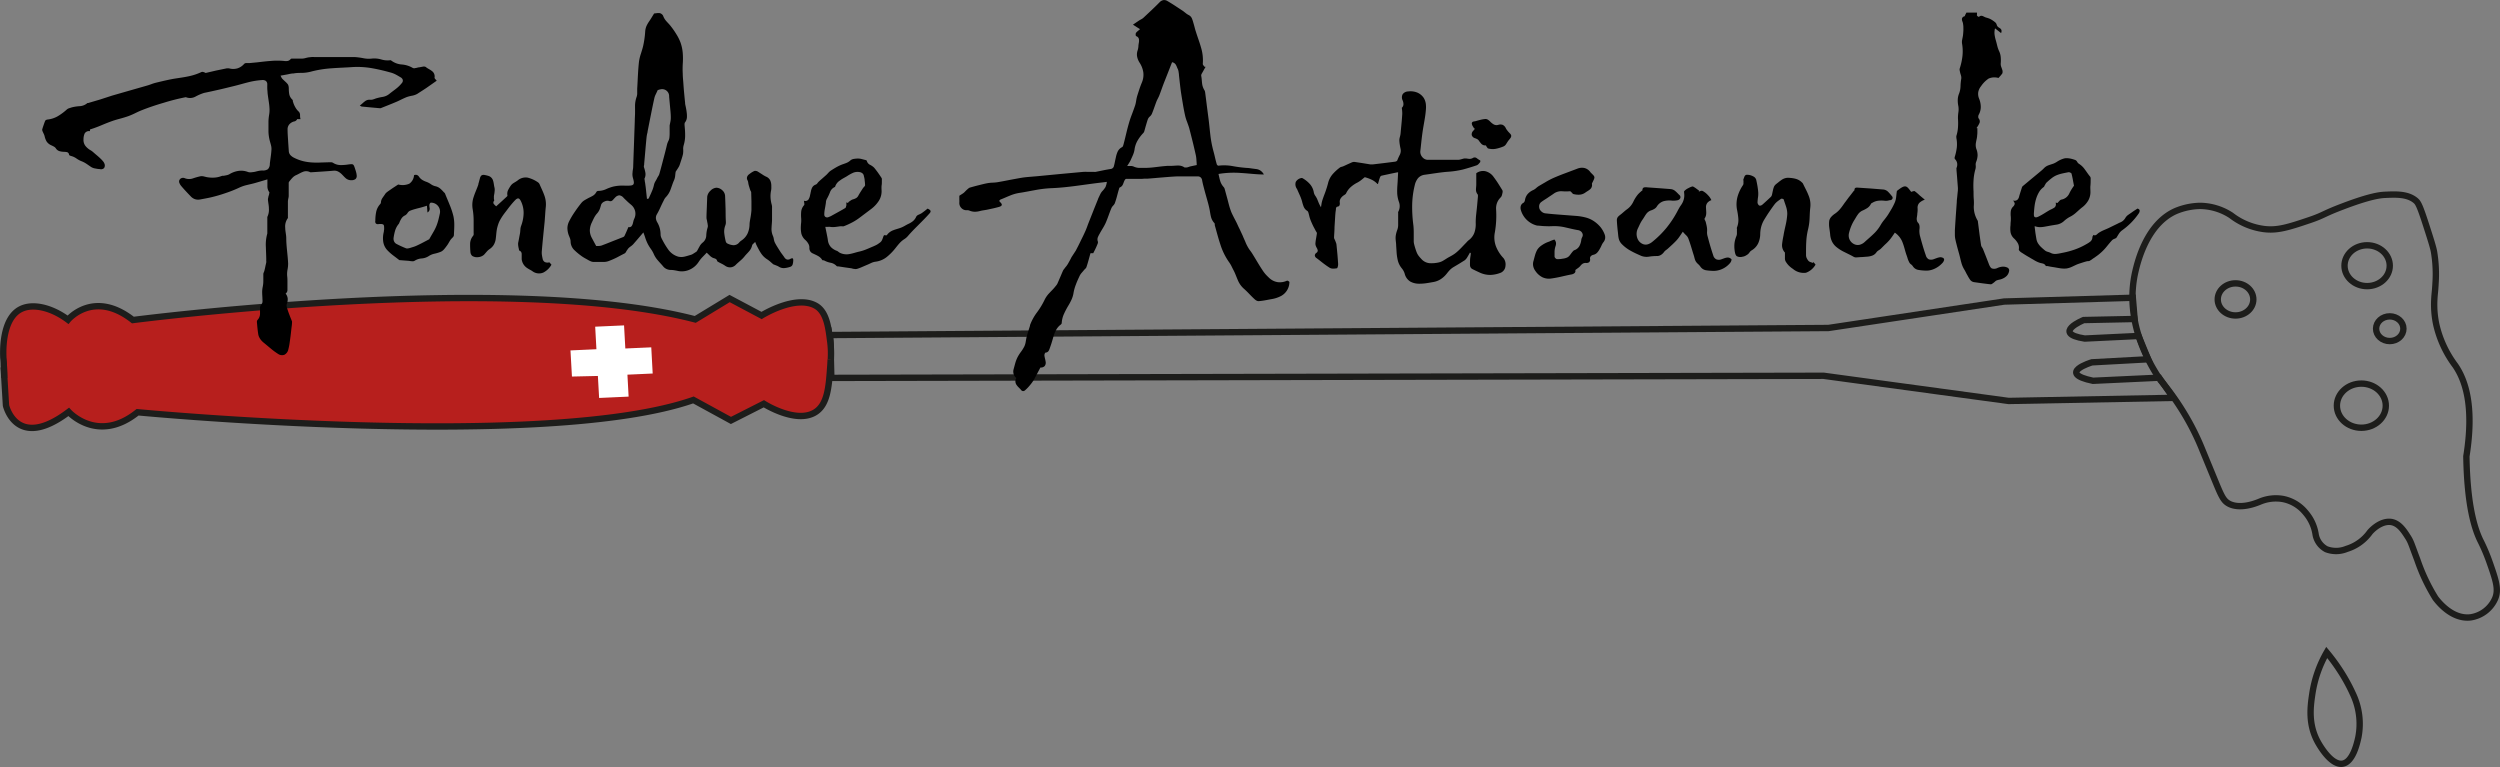
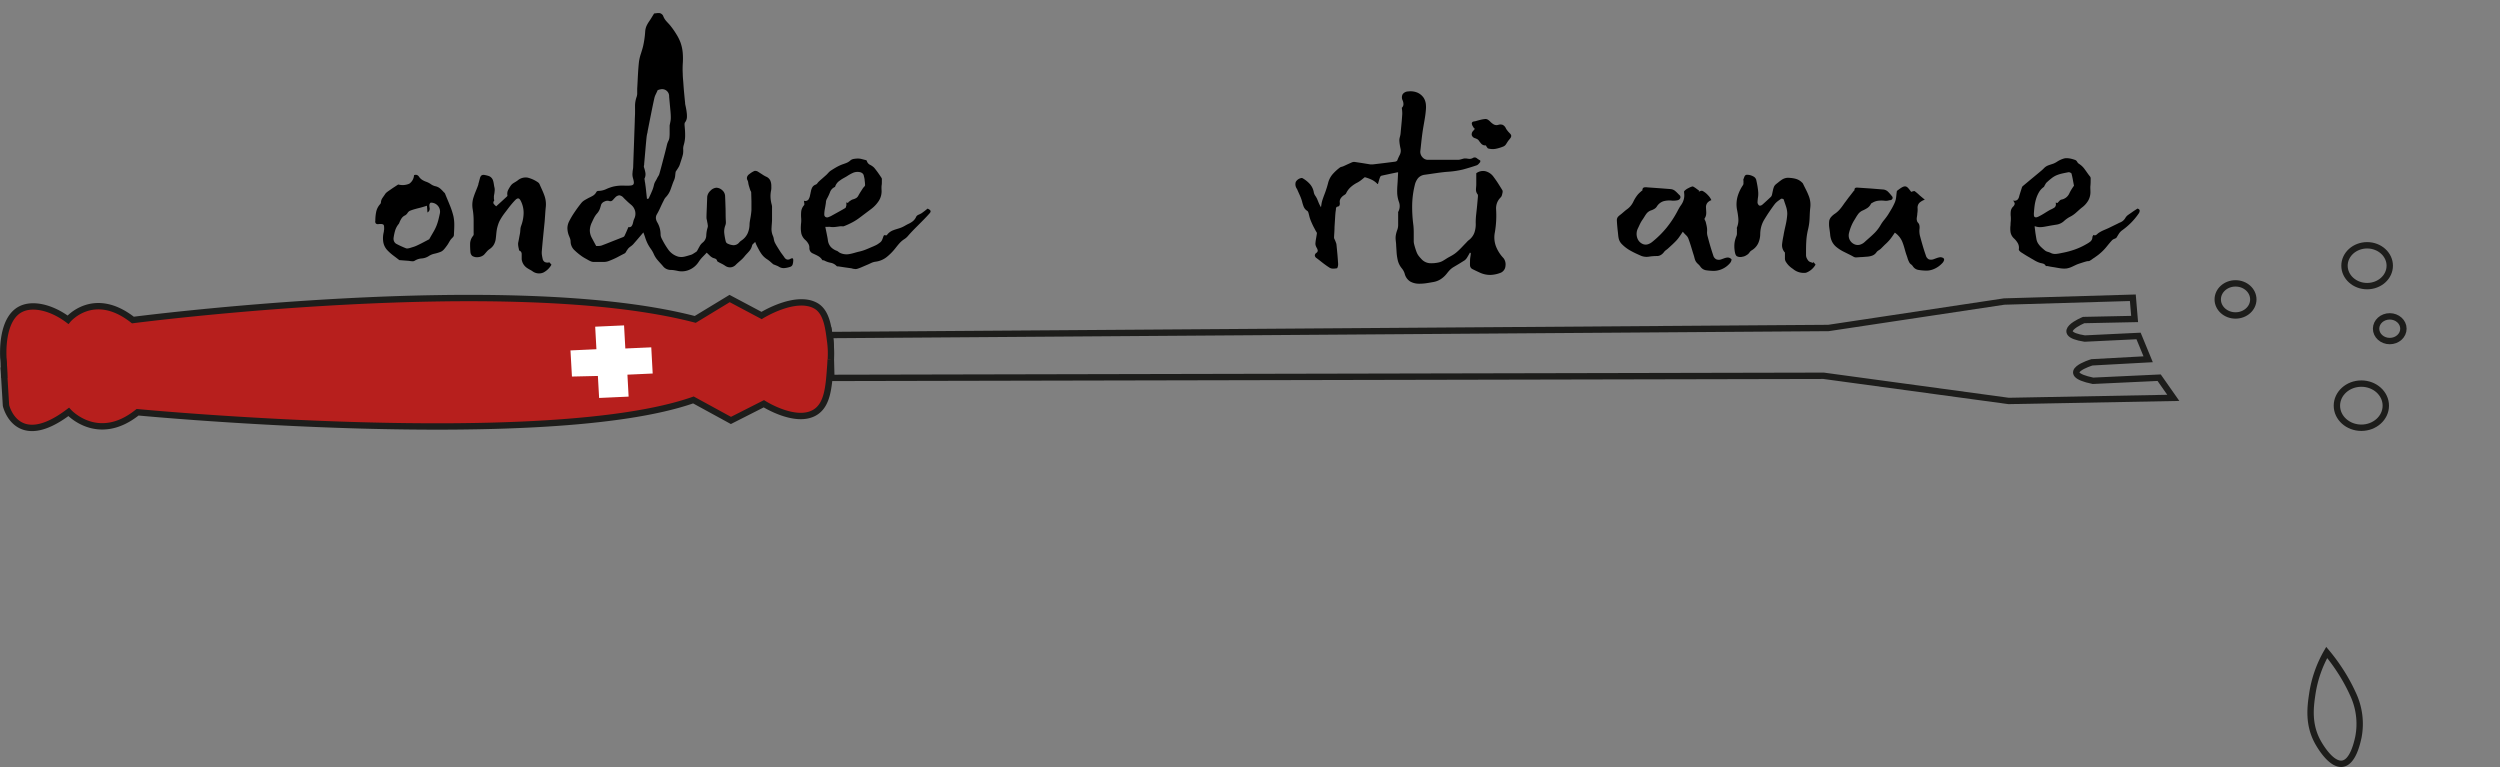
<svg xmlns="http://www.w3.org/2000/svg" id="Calque_1" data-name="Calque 1" viewBox="0 0 588.9 180.67">
  <rect x="0" y="0" width="588.9" height="180.67" fill="#808080" stroke="none" />
  <defs>
    <style>.cls-1{fill:none;}.cls-1,.cls-2{stroke:#1d1d1b;stroke-width:1.5px;}.cls-1,.cls-2,.cls-3{stroke-miterlimit:10;}.cls-2{fill:#b71f1d;}.cls-3{fill:#fff;stroke:#fff;}</style>
  </defs>
  <path d="M155.14,114.71c-.44.52-.85,1-1.25,1.47l-1.18,1.36a4.72,4.72,0,0,1-.48.41,5,5,0,0,0-.51.4,2.2,2.2,0,0,0-.24.28l-.21.3c-.09.12-.16.27-.24.4a.85.85,0,0,1-.28.31c-.64.33-1.27.66-1.91,1a19.9,19.9,0,0,1-2,.86,3.23,3.23,0,0,1-1.09.16c-.38,0-.77,0-1.15,0H144c-.24,0-.47,0-.7,0a2.66,2.66,0,0,1-.47-.11l-.44-.2-1-.56a8.2,8.2,0,0,1-1-.65,14.92,14.92,0,0,1-1.6-1.36,2.86,2.86,0,0,1-.79-2,2.59,2.59,0,0,0-.19-.8c-.1-.26-.22-.53-.31-.79a5.14,5.14,0,0,1-.25-1.52,3.65,3.65,0,0,1,.39-1.54,18.35,18.35,0,0,1,1.35-2.27c.49-.73,1-1.42,1.56-2.11a2.78,2.78,0,0,1,.68-.59c.27-.17.56-.32.82-.47s.78-.37,1.14-.59a2.17,2.17,0,0,0,.89-.93.46.46,0,0,1,.19-.17.45.45,0,0,1,.26-.07,4.48,4.48,0,0,0,1.78-.39,10.49,10.49,0,0,1,1.7-.62,9.94,9.94,0,0,1,1.45-.22,12,12,0,0,1,1.47,0c1,0,1.59,0,1.83-.28s.15-.76-.09-1.6a3.2,3.2,0,0,1-.07-1.26c0-.41.13-.81.14-1.22.05-1.53.1-3,.16-4.58s.1-3,.16-4.57l.06-1.73c0-.57.05-1.15.06-1.73s0-1.3,0-2a6.59,6.59,0,0,1,.37-1.94,2.59,2.59,0,0,0,.14-.93c0-.32,0-.66,0-1,.07-1.06.11-2.13.17-3.19s.13-2.13.25-3.19a10.84,10.84,0,0,1,.45-1.87c.19-.62.4-1.24.54-1.87s.22-1.11.3-1.67.14-1.12.17-1.68a4.13,4.13,0,0,1,.3-1.29A7.09,7.09,0,0,1,156.5,65c.21-.3.41-.62.6-.93l.57-.93.65-.08a2.41,2.41,0,0,1,.71,0,1.14,1.14,0,0,1,.48.26.94.94,0,0,1,.31.43A3.81,3.81,0,0,0,160.6,65c.34.39.71.74,1,1.13A18.3,18.3,0,0,1,162.9,68a10.62,10.62,0,0,1,1,2,9.79,9.79,0,0,1,.52,2.48,16.58,16.58,0,0,1,0,2.54,20.12,20.12,0,0,0,0,2.33c0,.78.1,1.56.15,2.33s.11,1.49.18,2.24.14,1.49.22,2.23c0,.37.11.73.18,1.09s.14.72.18,1.09a6.15,6.15,0,0,1,.07,1.28,2.16,2.16,0,0,1-.47,1.21.58.58,0,0,0-.08.3,2.14,2.14,0,0,0,0,.36c.07.8.14,1.59.13,2.38a7.8,7.8,0,0,1-.36,2.37,3,3,0,0,0-.09,1,5.28,5.28,0,0,1-.05,1c-.09.41-.21.81-.34,1.21s-.26.8-.39,1.2a2.56,2.56,0,0,1-.12.32,1.77,1.77,0,0,1-.15.31c-.11.19-.22.37-.35.56l-.38.58c-.05.29-.08.61-.12,1a3.5,3.5,0,0,1-.26,1c-.31.67-.52,1.39-.78,2.08a5.15,5.15,0,0,1-1.15,1.91,2.29,2.29,0,0,0-.34.46c-.09.17-.17.35-.26.52-.26.51-.49,1-.74,1.55a16.73,16.73,0,0,1-.78,1.52,1.63,1.63,0,0,0-.22,1,2.39,2.39,0,0,0,.34.92,5.68,5.68,0,0,1,.58,1.41,6.3,6.3,0,0,1,.18,1.51,2,2,0,0,0,.13.57,4.64,4.64,0,0,0,.26.55,18,18,0,0,0,1.46,2.4,4.37,4.37,0,0,0,2.28,1.6,3.21,3.21,0,0,0,1.51,0c.49-.11,1-.28,1.47-.41a2.2,2.2,0,0,0,.54-.25l.52-.33.23-.15a.66.66,0,0,0,.18-.19c.21-.33.37-.7.56-1a2.86,2.86,0,0,1,.8-1,2.2,2.2,0,0,0,.82-1.66,7.14,7.14,0,0,1,.33-1.9,1.26,1.26,0,0,0,0-.65c0-.23-.09-.48-.12-.71a3.58,3.58,0,0,0-.09-.45,1.76,1.76,0,0,1-.07-.45c0-.82.05-1.65.08-2.47l.09-2.47a2.3,2.3,0,0,1,.74-1.41,2.21,2.21,0,0,1,1.4-.73,2.11,2.11,0,0,1,1.38.57,1.93,1.93,0,0,1,.69,1.31c.05,1,.08,2,.11,3s0,2,.07,3a4.19,4.19,0,0,1,0,.5,2,2,0,0,1-.12.49,4,4,0,0,0-.25,1.86,15,15,0,0,0,.33,1.85,1,1,0,0,0,.13.31.66.66,0,0,0,.22.22,3.74,3.74,0,0,0,1.45.43,1.71,1.71,0,0,0,1.41-.67,2.28,2.28,0,0,1,.36-.33l.4-.29a4,4,0,0,0,1.22-1.54,5.46,5.46,0,0,0,.43-1.94c0-.58.13-1.16.23-1.75a17.24,17.24,0,0,0,.22-1.74c0-.7,0-1.4,0-2.1l-.06-2.11a.53.53,0,0,0-.08-.23.72.72,0,0,1-.12-.23c-.07-.21-.15-.42-.21-.64s-.14-.43-.19-.64a5.12,5.12,0,0,1-.1-.54,1.61,1.61,0,0,0-.14-.5,1,1,0,0,1-.12-.84,1.27,1.27,0,0,1,.49-.63c.19-.15.39-.3.59-.43a5.62,5.62,0,0,1,.64-.34.75.75,0,0,1,.37,0,.9.9,0,0,1,.38.12c.33.19.64.42,1,.63a6.44,6.44,0,0,0,1,.59,1.87,1.87,0,0,1,1,.94,3.14,3.14,0,0,1,.23,1.32,4.87,4.87,0,0,1,0,.54,3.33,3.33,0,0,1-.07.54,6.5,6.5,0,0,0-.11,1.64,7.84,7.84,0,0,0,.28,1.63,2.52,2.52,0,0,1,.07.78c0,.27,0,.54,0,.81l0,.53c0,.17,0,.35,0,.52l0,.43,0,.43c0,.64-.09,1.28-.11,1.92a4,4,0,0,0,.31,1.9,3,3,0,0,1,.22.77,3.33,3.33,0,0,0,.22.78,12.17,12.17,0,0,0,.63,1.11c.22.36.45.72.68,1.08s.31.44.47.66.32.43.47.65a1.16,1.16,0,0,0,.61.53,1.06,1.06,0,0,0,.82-.14c.27-.14.46-.18.56-.1s.14.28.11.61a3.2,3.2,0,0,1-.14.82.87.87,0,0,1-.61.56,5.66,5.66,0,0,1-1.32.28,2.1,2.1,0,0,1-1.32-.33,2.78,2.78,0,0,0-.49-.24l-.5-.2-.18-.06-.15-.08c-.24-.19-.46-.4-.69-.6a7.38,7.38,0,0,0-.71-.54,4.77,4.77,0,0,1-1.48-1.45c-.38-.56-.69-1.18-1-1.79-.06-.11-.11-.23-.17-.37s-.12-.3-.2-.51c-.15.17-.32.31-.45.44a.82.82,0,0,0-.27.38,3.11,3.11,0,0,1-.75,1.44c-.35.41-.75.78-1.07,1.2a7.52,7.52,0,0,1-1,1c-.36.32-.73.63-1.09,1a1.93,1.93,0,0,1-1.22.54,2,2,0,0,1-1.27-.41,7.52,7.52,0,0,0-.78-.45c-.26-.13-.53-.26-.79-.41l-.17-.11a.24.24,0,0,1-.1-.13.72.72,0,0,0-.4-.52c-.19-.09-.41-.13-.62-.22a2.77,2.77,0,0,1-.73-.53c-.23-.22-.46-.46-.72-.68-.28.32-.62.66-.95,1a7.73,7.73,0,0,0-.94,1.18,4.91,4.91,0,0,1-2.08,1.8,4.45,4.45,0,0,1-2.68.35c-.29-.06-.58-.13-.87-.17a5.13,5.13,0,0,0-.86-.09,2.45,2.45,0,0,1-1.06-.22,2.18,2.18,0,0,1-.82-.64c-.38-.46-.8-.88-1.18-1.33a5.74,5.74,0,0,1-1-1.52,6.57,6.57,0,0,0-.68-1.21,9.81,9.81,0,0,1-.74-1.19,11,11,0,0,1-.54-1.27C155.49,115.65,155.33,115.19,155.14,114.71Zm3.37-33.51c-.15.37-.32.7-.46,1a3.77,3.77,0,0,0-.33.92c-.29,1.3-.55,2.59-.81,3.89s-.51,2.59-.77,3.89c0,.26-.11.51-.15.77a7,7,0,0,0-.11.78c-.1,1-.19,2-.28,3.06l-.27,3.06c0,.13,0,.26-.05.39a1,1,0,0,0,0,.38,9,9,0,0,1,.34,1.33,2.29,2.29,0,0,1-.21,1.36.26.26,0,0,0,0,.17.65.65,0,0,1,.05.2c0,.28.09.55.12.83s.08.56.11.84c.06.45.1.9.15,1.36s.1.92.15,1.4l.29-.08c.08,0,.12,0,.13-.06.22-.52.47-1,.69-1.55a7.73,7.73,0,0,0,.53-1.58,2.69,2.69,0,0,1,.33-.85c.14-.26.3-.5.42-.77a4.76,4.76,0,0,1,.28-.49,1.92,1.92,0,0,0,.24-.5c.24-.84.47-1.69.69-2.54s.45-1.7.67-2.55c.09-.35.17-.7.25-1s.16-.71.26-1.06a5.24,5.24,0,0,1,.27-.65,2.44,2.44,0,0,0,.22-.66,8.91,8.91,0,0,0,.07-1c0-.35,0-.7,0-1,0-.17,0-.33,0-.49s0-.33,0-.49c.07-.33.14-.66.2-1a4.67,4.67,0,0,0,.07-1c0-.8-.1-1.6-.17-2.39s-.15-1.59-.22-2.39A1.65,1.65,0,0,0,159.2,81a3.75,3.75,0,0,0-.39.09Zm-6.89,32.24a.71.71,0,0,0,.75-.21,2.13,2.13,0,0,0,.34-.82l.12-.49a3.66,3.66,0,0,1,.18-.46,2.69,2.69,0,0,0,.19-1.76,2.79,2.79,0,0,0-.94-1.5c-.31-.26-.62-.52-.91-.8s-.59-.55-.87-.84a1.57,1.57,0,0,0-1-.59,1.51,1.51,0,0,0-1,.54l-.22.22a2.2,2.2,0,0,0-.2.23,1.26,1.26,0,0,1-.41.34.73.73,0,0,1-.57,0,1.5,1.5,0,0,0-1.09.13,1.4,1.4,0,0,0-.78.7c-.12.4-.22.79-.37,1.16a3.45,3.45,0,0,1-.65,1,4.92,4.92,0,0,0-.67,1c-.19.36-.36.74-.53,1.1a4.49,4.49,0,0,0-.46,1.82A3.77,3.77,0,0,0,143,116l.48.9.54,1c.17,0,.38,0,.61,0a2.3,2.3,0,0,0,.68-.11c.86-.32,1.71-.66,2.56-1l2.54-1a.8.8,0,0,0,.19-.13,1.07,1.07,0,0,0,.13-.19l.45-1Q151.38,114,151.62,113.44Z" transform="translate(-3.59 -59.96)" />
  <path d="M349.86,119.44l-.36.64c-.12.21-.24.42-.37.62a2.1,2.1,0,0,1-.26.33,1.27,1.27,0,0,1-.3.27l-1.3.81-1.31.78a4.56,4.56,0,0,0-.87.69c-.25.27-.49.56-.73.87A5.79,5.79,0,0,1,343,125.7a4.62,4.62,0,0,1-1.75.69c-.56.1-1.11.2-1.67.28a10.55,10.55,0,0,1-1.68.12,4.25,4.25,0,0,1-2.09-.5,3,3,0,0,1-1.33-1.86,3.75,3.75,0,0,0-.29-.69,4.55,4.55,0,0,0-.43-.62,4.65,4.65,0,0,1-.92-1.88,11.85,11.85,0,0,1-.28-2.07l-.09-1.35c0-.45-.07-.9-.11-1.35a4.14,4.14,0,0,1,.05-1.22,6.79,6.79,0,0,1,.34-1.18,3.37,3.37,0,0,0,.19-1.06c0-.37,0-.75,0-1.11s0-.55,0-.82,0-.54,0-.81a1.65,1.65,0,0,0,0-.21.31.31,0,0,1,0-.17,2.78,2.78,0,0,0,.21-2.29,7.3,7.3,0,0,1-.44-2.24,1.24,1.24,0,0,0,0-.27,1.24,1.24,0,0,1,0-.27c0-.7.07-1.39.11-2.1s.07-1.42.11-2.16c0,0,0,0-.05,0a.36.36,0,0,0-.15,0c-.62.13-1.25.25-1.87.39s-1.25.26-1.88.41a.37.37,0,0,0-.2.16,1,1,0,0,0-.14.27c-.09.25-.17.5-.24.76s-.15.51-.22.76h-.1a4.67,4.67,0,0,0-1.34-1,9.53,9.53,0,0,0-1.66-.61c-.23.17-.48.39-.76.61a6.61,6.61,0,0,1-.91.62,7.41,7.41,0,0,0-1.6,1.06,4.65,4.65,0,0,0-1.14,1.53.77.77,0,0,1-.25.26l-.33.22a2.55,2.55,0,0,0-.69.7,1.46,1.46,0,0,0-.21,1,1.24,1.24,0,0,1-.06.62.58.58,0,0,1-.56.32.33.33,0,0,0-.17.15.72.72,0,0,0-.11.24c0,.35-.08.69-.11,1s-.06.69-.08,1l-.15,2.43c0,.81-.08,1.62-.11,2.42a.83.83,0,0,0,.11.42c.06.14.14.28.19.42s.11.29.16.43a1.42,1.42,0,0,1,.11.44c.08.76.15,1.51.22,2.27s.12,1.52.17,2.28a2.09,2.09,0,0,1-.08.63c-.05.2-.13.37-.2.38a5,5,0,0,1-.88.09,1.67,1.67,0,0,1-.79-.18c-.55-.34-1.08-.72-1.59-1.11s-1-.8-1.54-1.19a.83.83,0,0,1-.41-.62.8.8,0,0,1,.39-.63A.67.67,0,0,0,314,119a1.66,1.66,0,0,0-.23-.64,3.08,3.08,0,0,1-.24-.52,1.53,1.53,0,0,1-.08-.55,11.74,11.74,0,0,1,.16-1.19c.07-.4.14-.8.19-1.2a.49.49,0,0,0-.08-.24l-.16-.25-.37-.7c-.13-.23-.25-.47-.36-.7s-.23-.5-.34-.75-.21-.51-.3-.77-.15-.49-.21-.74-.12-.5-.2-.74a.72.72,0,0,0-.1-.22.61.61,0,0,0-.16-.16,2.09,2.09,0,0,1-.84-1,9.43,9.43,0,0,1-.39-1.27,10,10,0,0,0-.51-1.38c-.2-.45-.41-.9-.6-1.36l-.07-.13-.07-.12a1.83,1.83,0,0,1-.22-1.55,1.88,1.88,0,0,1,1.3-.92.5.5,0,0,1,.18,0,.38.38,0,0,1,.16.06,7,7,0,0,1,1.68,1.35,4,4,0,0,1,.94,2,2,2,0,0,0,.32.74,5.37,5.37,0,0,1,.43.73c.14.32.27.66.41,1a8.18,8.18,0,0,0,.52,1l.12-.76a6.08,6.08,0,0,1,.16-.74q.18-.57.39-1.14c.14-.37.29-.75.42-1.13l.3-.91c.09-.31.18-.61.26-.92A5.14,5.14,0,0,1,317.5,101a11.24,11.24,0,0,1,1.72-1.58,1,1,0,0,1,.38-.16,3.24,3.24,0,0,0,.41-.13c.32-.14.65-.3,1-.46l1-.45a2,2,0,0,1,.35-.11,1.5,1.5,0,0,1,.36,0l1.85.28,1.84.3h.54l2.61-.31,2.61-.33a1,1,0,0,0,.35-.11.5.5,0,0,0,.22-.21,12.4,12.4,0,0,1,.58-1.29,2.14,2.14,0,0,0,.19-1.42c-.08-.34-.14-.67-.19-1a8.8,8.8,0,0,1-.1-1,2.5,2.5,0,0,1,.09-.66c.06-.23.12-.45.16-.67s.06-.49.08-.74.05-.49.07-.74l.15-1.57q.07-.8.12-1.59a4.27,4.27,0,0,0,0-.79c0-.28-.06-.57-.09-.91a1.11,1.11,0,0,0,.38-.73,2.17,2.17,0,0,0-.18-1,1.61,1.61,0,0,1,0-1.46,1.65,1.65,0,0,1,1.3-.66,4.26,4.26,0,0,1,2.15.27A3.44,3.44,0,0,1,339,83.08a3.64,3.64,0,0,1,.46,1.37,7,7,0,0,1,0,1.51c-.07.87-.21,1.74-.36,2.61s-.31,1.73-.43,2.61c-.1.72-.19,1.45-.27,2.18s-.15,1.46-.24,2.19a1.87,1.87,0,0,0,.44,1.38,1.76,1.76,0,0,0,1.25.68h4.51c.91,0,1.81,0,2.72,0a2.87,2.87,0,0,0,.7-.13c.24-.06.47-.14.71-.19a.55.55,0,0,1,.18,0l.19,0c.28,0,.55.08.83.09a1.47,1.47,0,0,0,.87-.22.78.78,0,0,1,.89.06,6,6,0,0,0,.84.55s0,.09,0,.18a.34.34,0,0,1-.05.22,4.71,4.71,0,0,1-.36.42,1.17,1.17,0,0,1-.41.3c-1.08.37-2.17.7-3.27,1a21.35,21.35,0,0,1-3.39.52c-.94.06-1.87.18-2.8.31s-1.86.28-2.79.4a2.49,2.49,0,0,0-1.63.85,4.08,4.08,0,0,0-.75,1.66,21,21,0,0,0-.6,4.7,32.74,32.74,0,0,0,.29,4.73,17.33,17.33,0,0,1,.08,1.91c0,.64,0,1.28,0,1.91a3.44,3.44,0,0,0,.1.63c.05.21.11.42.17.63s.15.49.23.73.17.48.27.71a3.42,3.42,0,0,0,.45.73c.17.22.37.43.57.65a2.93,2.93,0,0,0,2,1,7.82,7.82,0,0,0,2.09-.18,3.39,3.39,0,0,0,1.07-.43c.35-.2.69-.43,1-.62s.72-.39,1.07-.6a7.19,7.19,0,0,0,1-.69,14.83,14.83,0,0,0,1.16-1.09c.37-.38.73-.77,1.11-1.15.1-.11.21-.22.31-.34a3.28,3.28,0,0,1,.34-.31,3.9,3.9,0,0,0,1.35-1.79,6.13,6.13,0,0,0,.31-2.27,16.69,16.69,0,0,1,.12-2.11c.07-.7.16-1.41.22-2.11l.09-1,.09-1c0-.09,0-.19,0-.29a.43.43,0,0,0-.07-.24,1.69,1.69,0,0,1-.39-1.12c0-.39.07-.79.07-1.18s0-.86,0-1.3,0-.89,0-1.37a2.67,2.67,0,0,1,2.1-.49,3.35,3.35,0,0,1,2,1.38c.37.5.73,1,1.07,1.54s.67,1.06,1,1.61a1,1,0,0,1,0,.59,6,6,0,0,1-.17.67,1.12,1.12,0,0,1-.21.34c-.1.11-.2.21-.29.32a3.47,3.47,0,0,0-.67,1.21,3.8,3.8,0,0,0-.15,1.46,23.57,23.57,0,0,1,0,2.66,23,23,0,0,1-.3,2.63,6,6,0,0,0,.27,3.33,8.43,8.43,0,0,0,1.76,2.74,2.39,2.39,0,0,1,.47,1.82,1.87,1.87,0,0,1-1.06,1.6,7.17,7.17,0,0,1-2.5.54,5.78,5.78,0,0,1-2.46-.53l-.86-.4-.86-.42a1.05,1.05,0,0,1-.61-.82,8.47,8.47,0,0,1,0-1,5.94,5.94,0,0,1,.06-.94c.05-.32.1-.63.13-1l-.1-.06Z" transform="translate(-3.59 -59.96)" />
-   <path d="M466.8,62.93h2.49c0,.15,0,.29,0,.41a.53.53,0,0,0,0,.29.65.65,0,0,0,.26.22c.1.06.2.1.22.08a.74.74,0,0,1,.83-.2c.26.09.51.27.76.34s.49.14.73.23a3.79,3.79,0,0,1,.67.33,6.54,6.54,0,0,1,.71.5,1.2,1.2,0,0,1,.45.6,1.11,1.11,0,0,0,.26.51,1.79,1.79,0,0,0,.4.29,1.1,1.1,0,0,1,.45.46,1,1,0,0,1-.07.76l-.69-.54-.73-.57a3.89,3.89,0,0,0-.11,1.46,8.64,8.64,0,0,0,.29,1.34c.13.43.23.87.34,1.3a6.84,6.84,0,0,0,.43,1.25,4,4,0,0,1,.39,1.43,8.23,8.23,0,0,1,0,1.48,2.07,2.07,0,0,0,.14.86c.1.29.22.59.29.88a2,2,0,0,1,0,.34.58.58,0,0,1-.07.3c-.13.18-.27.36-.42.53l-.47.52a3.37,3.37,0,0,0-2.32.14,6.46,6.46,0,0,0-1.78,1.79s0,0,0,0a.08.08,0,0,0,0,0,3.07,3.07,0,0,0-.66,1.39,2.91,2.91,0,0,0,.21,1.58,5.24,5.24,0,0,1,.38,1.86,3.77,3.77,0,0,1-.48,1.89.92.92,0,0,0-.11.46.66.66,0,0,0,.09.42,1.06,1.06,0,0,1,.23,1,5.23,5.23,0,0,1-.48.9,1.27,1.27,0,0,1-.13.19,1.33,1.33,0,0,1-.14.19h.22l0,.84c0,.28,0,.56-.05.83,0,.54-.18,1.11-.27,1.66a3.12,3.12,0,0,0,.06,1.53,4,4,0,0,1,.31,1.61,4.65,4.65,0,0,1-.36,1.54,1.87,1.87,0,0,0-.08.79,2.41,2.41,0,0,1-.05.81,11.77,11.77,0,0,0-.46,2.67c-.06.9-.05,1.81,0,2.71,0,.58,0,1.16.05,1.74s.05,1.16,0,1.74a6.34,6.34,0,0,0,.22,1.7,6.82,6.82,0,0,0,.67,1.58l.08.13a.37.37,0,0,1,0,.14c.13.93.24,1.85.36,2.78s.25,1.85.39,2.77a1.08,1.08,0,0,0,.2.47,4.17,4.17,0,0,1,.26.46l.69,1.74c.22.57.45,1.15.67,1.73s.46,1,.78,1.1a1.76,1.76,0,0,0,1.32-.15,3.7,3.7,0,0,1,1.06-.28,2.36,2.36,0,0,1,1.09.16.83.83,0,0,1,.47.37.8.8,0,0,1,.05.58,2.12,2.12,0,0,1-.55,1.06,3.1,3.1,0,0,1-1,.66,3.26,3.26,0,0,1-.69.22,4.15,4.15,0,0,0-.69.19,1.45,1.45,0,0,0-.36.25,3.07,3.07,0,0,1-.34.29l-.35.25a.57.57,0,0,1-.35.12c-.64-.06-1.29-.15-1.93-.23l-1.93-.27a1.4,1.4,0,0,1-1-.6,8.4,8.4,0,0,1-.6-1,7.8,7.8,0,0,1-.38-.7c-.12-.23-.24-.47-.38-.69a6.07,6.07,0,0,1-.71-1.71c-.17-.59-.29-1.2-.45-1.79s-.35-1.23-.51-1.85-.32-1.24-.45-1.86a5.89,5.89,0,0,1-.09-1c0-.35,0-.7,0-1,.06-1.11.14-2.23.21-3.34l.24-3.35c0-.46.08-.92.12-1.37s.09-.92.14-1.38l0-.31a1.6,1.6,0,0,0,0-.31c-.05-.69-.11-1.39-.16-2.08s-.11-1.39-.17-2.09c0-.07,0-.16,0-.24a.42.42,0,0,1,0-.22,2,2,0,0,0,.16-1.11,1.74,1.74,0,0,0-.53-1,.3.3,0,0,1-.06-.2.93.93,0,0,1,0-.24,12.67,12.67,0,0,0,.5-2.24,7.44,7.44,0,0,0-.1-2.3,1.6,1.6,0,0,1,0-.23.59.59,0,0,1,0-.23,8.52,8.52,0,0,0,.38-2,14.33,14.33,0,0,0,0-2.07,9,9,0,0,1,.09-1.46,4.74,4.74,0,0,0,0-1.5,6.44,6.44,0,0,1-.14-1.47,4,4,0,0,1,.28-1.41,5.27,5.27,0,0,0,.37-1.81,11.93,11.93,0,0,1,.18-1.79,1.85,1.85,0,0,0-.08-.76c-.07-.26-.17-.53-.22-.79s-.06-.27-.08-.4a1,1,0,0,1,0-.39,15.15,15.15,0,0,0,.65-2.92,10.52,10.52,0,0,0-.09-3,2.62,2.62,0,0,1,.05-1c.06-.35.15-.7.18-1s.06-.65.08-1,0-.66,0-1a5,5,0,0,0-.08-.65c0-.21-.11-.42-.17-.63a1.06,1.06,0,0,1-.05-.69.74.74,0,0,1,.54-.44c.08,0,.13-.13.18-.28S466.7,63.15,466.8,62.93Z" transform="translate(-3.59 -59.96)" />
  <path d="M198,113.4c.11.57.23,1.11.33,1.63s.21,1,.28,1.55a2.92,2.92,0,0,0,.7,1.57,3.7,3.7,0,0,0,1.44.91,1.41,1.41,0,0,1,.34.22,2.54,2.54,0,0,0,.34.23,3.6,3.6,0,0,0,2.33.28c.76-.13,1.51-.41,2.26-.57a10.53,10.53,0,0,0,1.62-.52c.54-.21,1.06-.45,1.59-.67.31-.13.63-.28.93-.44A8.39,8.39,0,0,0,211,117a1.52,1.52,0,0,0,.36-.49c.09-.19.16-.41.24-.6a2,2,0,0,1,.17-.44c.08-.11.21-.16.46-.07a.28.28,0,0,0,.17,0,.47.47,0,0,0,.15-.12,3.14,3.14,0,0,1,1.45-1.08c.56-.23,1.15-.36,1.72-.57a6.4,6.4,0,0,0,.92-.43c.3-.17.6-.34.91-.49a5,5,0,0,0,1.09-.66,2.77,2.77,0,0,0,.78-1.06,1.1,1.1,0,0,1,.55-.45,5.85,5.85,0,0,0,.75-.38l.7-.52c.23-.18.45-.37.68-.54.39.19.62.34.68.52s0,.39-.32.71c-.57.64-1.17,1.26-1.78,1.87L218.89,114l-.5.52-.48.52-.6.68a3.79,3.79,0,0,1-.74.6,5.45,5.45,0,0,0-1.15,1c-.35.39-.68.82-1,1.22a12.61,12.61,0,0,1-2,2,5.31,5.31,0,0,1-2.62,1.07,3.33,3.33,0,0,0-.95.28c-.31.14-.62.3-.94.43s-.81.35-1.22.52a9.11,9.11,0,0,1-1.23.46,1.52,1.52,0,0,1-.67,0c-.24,0-.48-.11-.71-.15l-1.51-.21-1.5-.23-.23,0a.43.43,0,0,1-.18-.08,2.52,2.52,0,0,0-1.39-.77,5.32,5.32,0,0,1-1.51-.53.67.67,0,0,0-.27-.06c-.1,0-.18,0-.21-.07a2.61,2.61,0,0,0-1-.94c-.39-.23-.81-.4-1.22-.6a1.38,1.38,0,0,1-.61-.5,1.49,1.49,0,0,1-.2-.88,1.78,1.78,0,0,0-.26-.93,3.52,3.52,0,0,0-.64-.81,3,3,0,0,1-1-1.59,6.84,6.84,0,0,1-.1-1.82c0-.28.05-.57.07-.85a7.85,7.85,0,0,0,0-.84,9,9,0,0,1,0-1.64,2.72,2.72,0,0,1,.68-1.51c.08-.09.07-.25.05-.44s-.07-.41-.08-.61a.92.92,0,0,0,1.06-.28,2.76,2.76,0,0,0,.39-1.08l.09-.37c0-.13.06-.25.08-.38a3.27,3.27,0,0,1,.32-1,1.47,1.47,0,0,1,.85-.69.89.89,0,0,0,.37-.31,3.09,3.09,0,0,1,.33-.39c.29-.27.58-.52.88-.78l.88-.78c.18-.16.34-.35.51-.53a3,3,0,0,1,.54-.48q.61-.4,1.26-.78a10.71,10.71,0,0,1,1.32-.64c.36-.14.72-.24,1.07-.39a3,3,0,0,0,1-.62,1.62,1.62,0,0,1,.82-.35,5.44,5.44,0,0,1,1-.08,3.36,3.36,0,0,1,.89.13l.89.23a.39.39,0,0,1,.15.06.24.24,0,0,1,.1.1,1.46,1.46,0,0,0,.74.94,3.82,3.82,0,0,1,1,.7q.47.57.9,1.17c.29.41.57.82.84,1.24a.58.58,0,0,1,.07.38c0,.15,0,.31,0,.45,0,.35,0,.7-.07,1a9.2,9.2,0,0,0,0,1,4.23,4.23,0,0,1-.63,2.54,7.51,7.51,0,0,1-1.76,1.9l-1.33,1-1.33,1a12.27,12.27,0,0,1-1.86,1.2,18.17,18.17,0,0,1-2,.91,1,1,0,0,1-.4,0,3,3,0,0,0-.42,0l-.84.12a6,6,0,0,1-.84.07,4.44,4.44,0,0,1-.8-.06Zm5.45-5.63-.05-.09,0-.09c.18-.12.36-.26.55-.38a1.71,1.71,0,0,1,.57-.29,2.93,2.93,0,0,0,.72-.29,1.39,1.39,0,0,0,.54-.58c.16-.3.34-.59.52-.88l.55-.86a3.59,3.59,0,0,1,.32-.38.6.6,0,0,0,.2-.36,10.17,10.17,0,0,0-.1-1.11c0-.37-.12-.74-.2-1.1a.94.94,0,0,0-.35-.59,1.36,1.36,0,0,0-.68-.28,2.7,2.7,0,0,0-1.6.22,9.39,9.39,0,0,0-1.33.75c-.52.33-1.12.59-1.64,1a2.74,2.74,0,0,0-1.18,1.53,2.1,2.1,0,0,0-1.17,1.21,11.23,11.23,0,0,1-.71,1.53,2.07,2.07,0,0,0-.26.76c0,.29-.07.58-.11.86s-.13.71-.19,1.07a6.44,6.44,0,0,0-.09,1.07.66.66,0,0,0,.27.57.74.74,0,0,0,.68.06l.42-.17a3.17,3.17,0,0,0,.41-.21l1.59-.88c.53-.29,1.06-.59,1.58-.9a.55.55,0,0,0,.16-.26c0-.11.06-.24.09-.35a1.76,1.76,0,0,0,0-.33c0-.12,0-.25,0-.39l.29.11Z" transform="translate(-3.59 -59.96)" />
  <path d="M477.74,107.19a1.15,1.15,0,0,0,1.06-.16,1.5,1.5,0,0,0,.42-.8c.09-.33.19-.65.3-1s.21-.64.32-1a1,1,0,0,1,.08-.22.57.57,0,0,1,.12-.18l1.87-1.56,1.87-1.55.66-.55a7.08,7.08,0,0,0,.63-.59,2.79,2.79,0,0,1,1.05-.68c.39-.15.79-.26,1.18-.4a4.59,4.59,0,0,0,.82-.43,6.3,6.3,0,0,1,.8-.45,6.83,6.83,0,0,1,.75-.29,2.32,2.32,0,0,1,.77-.11,5.4,5.4,0,0,1,1.05.14,7.92,7.92,0,0,1,1,.31.94.94,0,0,1,.39.4,1.44,1.44,0,0,0,.39.45,4.81,4.81,0,0,1,1.45,1.39c.4.53.76,1.11,1.19,1.61a.78.78,0,0,1,.15.37,3.22,3.22,0,0,1,0,.43c0,.45,0,.9-.05,1.36s0,.9,0,1.35a4.05,4.05,0,0,1-.52,2.18,5.43,5.43,0,0,1-1.5,1.65c-.49.39-.95.83-1.42,1.24a6.52,6.52,0,0,1-1.51,1,7,7,0,0,0-1.35,1,3.33,3.33,0,0,1-1.54.75l-1.36.22-1.37.25a7.51,7.51,0,0,1-1.23.15,3.72,3.72,0,0,1-1.33-.24c0,.37.07.71.1,1s.07.61.12.9.11.73.18,1.09a2.92,2.92,0,0,0,.35,1,4.65,4.65,0,0,0,.77.95c.3.29.62.56.94.82a1.81,1.81,0,0,0,.61.29,3.81,3.81,0,0,1,.67.24,2.28,2.28,0,0,0,1.33.25,11.06,11.06,0,0,0,1.34-.23,19.66,19.66,0,0,0,3-.79,15.78,15.78,0,0,0,2.8-1.3,5.89,5.89,0,0,0,.94-.62,1.4,1.4,0,0,0,.45-1,.52.52,0,0,1,.08-.25,2.52,2.52,0,0,0,.16-.29.59.59,0,0,0,.66,0c.17-.11.33-.29.52-.43a7.52,7.52,0,0,1,1.18-.65c.41-.18.84-.35,1.24-.54l1.06-.52,1.05-.51.19-.1.2-.1a2.88,2.88,0,0,0,.83-.45,2.66,2.66,0,0,0,.63-.76,2.3,2.3,0,0,1,.65-.67c.26-.19.55-.37.81-.56s.42-.3.65-.45l.71-.46c.32.1.48.25.51.46a1.16,1.16,0,0,1-.25.73,15.71,15.71,0,0,1-1.8,2.17,16.5,16.5,0,0,1-2.16,1.82,3,3,0,0,0-.74.84c-.21.32-.39.66-.58.92l-.54.24a1.33,1.33,0,0,0-.43.28c-.4.43-.78.9-1.16,1.36a12,12,0,0,1-2.6,2.46l-1.46,1a.77.77,0,0,1-.38.1,1.94,1.94,0,0,0-.43.06c-.33.09-.67.19-1,.3s-.67.21-1,.33-.92.41-1.37.62a4.79,4.79,0,0,1-1.38.43,6.17,6.17,0,0,1-1.6-.08c-.54-.08-1.09-.2-1.62-.27l-.59-.1-.59-.12-.27,0c-.09,0-.17,0-.19-.08a1,1,0,0,0-.64-.51c-.26-.08-.54-.11-.8-.2a6.28,6.28,0,0,1-1.06-.48l-1-.58-1.17-.69-1.15-.73a2.07,2.07,0,0,1-.35-.32.55.55,0,0,1-.16-.34,2.21,2.21,0,0,0-.25-1.49,4.8,4.8,0,0,0-.93-1.14,2.59,2.59,0,0,1-.77-1.45,6,6,0,0,1,0-1.64q0-.48.06-1a7.69,7.69,0,0,0,0-1,5.8,5.8,0,0,1,0-1.25,1.86,1.86,0,0,1,.55-1.11,1.17,1.17,0,0,0,.38-.69A1.21,1.21,0,0,0,477.74,107.19Zm10.49.59c.18-.16.33-.35.48-.5a.94.94,0,0,1,.45-.3,2.52,2.52,0,0,0,1.82-1.34,11.22,11.22,0,0,1,1.16-1.93c-.1-.48-.18-.95-.27-1.43s-.19-.94-.31-1.41c0-.08-.15-.18-.3-.25a.73.73,0,0,0-.43-.09c-.5.1-1,.19-1.51.31a8.08,8.08,0,0,0-1.44.47,5.49,5.49,0,0,0-1.11.71c-.36.28-.7.58-1,.86a1.16,1.16,0,0,0-.27.31c-.08.12-.14.25-.22.37a1.79,1.79,0,0,0-.12.24.55.55,0,0,1-.14.21,3.84,3.84,0,0,0-1.11,1.2,7.41,7.41,0,0,0-.65,1.44,10.45,10.45,0,0,0-.4,1.78c-.08.6-.13,1.22-.17,1.83,0,.43,0,.71.22.83s.47.08.87-.11a15.87,15.87,0,0,0,1.39-.78c.45-.28.9-.56,1.37-.82a6.74,6.74,0,0,0,1-.53,1,1,0,0,0,.28-1.11s0,0,0,0l.08-.06.21.09Z" transform="translate(-3.59 -59.96)" />
  <path d="M400,114.54c-.29.41-.52.77-.75,1.1a8.24,8.24,0,0,1-.7.9c-.33.36-.68.69-1,1l-1.09,1c-.14.12-.3.24-.45.35a2.17,2.17,0,0,0-.41.39,2.59,2.59,0,0,1-.78.74,1.74,1.74,0,0,1-1,.25,12.28,12.28,0,0,0-1.81.15,3.52,3.52,0,0,1-1.79-.18c-.84-.37-1.68-.74-2.48-1.19a8.87,8.87,0,0,1-2.2-1.68,2.75,2.75,0,0,1-.67-1.34c-.1-.48-.12-1-.18-1.47s-.1-.9-.14-1.35-.07-.89-.09-1.34a1.22,1.22,0,0,1,.43-1c.26-.25.58-.45.84-.69l.65-.56c.22-.18.45-.35.68-.52a4.61,4.61,0,0,0,1.27-1.61,8.26,8.26,0,0,1,1.1-1.74c.12-.14.26-.27.39-.4l.42-.37a.34.34,0,0,1,.14-.09.19.19,0,0,0,.09-.09c0-.45.19-.64.43-.7a2.61,2.61,0,0,1,.79,0l2.7.19,2.71.21a1.94,1.94,0,0,1,1.18.52c.33.27.61.61.92.89a.63.63,0,0,1,.19.73.9.9,0,0,1-.67.5,4.48,4.48,0,0,1-.64.08,4.56,4.56,0,0,1-.64,0,5.31,5.31,0,0,0-2,.14,2.92,2.92,0,0,0-1.59,1.28,1.71,1.71,0,0,1-.57.53,3.48,3.48,0,0,1-.74.34,2.32,2.32,0,0,0-1.19.89c-.29.39-.52.84-.8,1.23a7.6,7.6,0,0,0-.6,1c-.18.36-.34.74-.52,1.1a2.94,2.94,0,0,0-.18,2.24,2.33,2.33,0,0,0,1.41,1.51,1.78,1.78,0,0,0,1.18,0,3.2,3.2,0,0,0,1-.58,22.59,22.59,0,0,0,3.33-3.3,23.79,23.79,0,0,0,2.58-3.93c.12-.24.25-.47.38-.7s.28-.46.43-.67a4.17,4.17,0,0,0,.66-1.38,3.71,3.71,0,0,0,.08-1.53,1.23,1.23,0,0,1,0-.2.52.52,0,0,1,0-.18,3.11,3.11,0,0,1,1-.73c.47-.26,1-.46,1.11-.38a5.77,5.77,0,0,1,.74.47l.71.53-.07.09-.06.09c.15,0,.32-.1.48-.15a.69.69,0,0,1,.42,0,4.3,4.3,0,0,1,1.28,1,3.66,3.66,0,0,1,.81,1.18,2.08,2.08,0,0,0-.95.64,1.64,1.64,0,0,0-.31,1.16c0,.41.07.85.05,1.28a2.27,2.27,0,0,1-.39,1.25c-.05.07,0,.2.07.35a3,3,0,0,1,.2.45l.18.75a6.71,6.71,0,0,1,.13.76,4.83,4.83,0,0,1,0,.85,3.29,3.29,0,0,0,.08.83c.21.79.42,1.58.65,2.37s.48,1.57.74,2.35a1.42,1.42,0,0,0,.72.9,1.65,1.65,0,0,0,1.17,0l.72-.26a3.3,3.3,0,0,1,.74-.17,1.22,1.22,0,0,1,.51.1,1.24,1.24,0,0,1,.42.31c.05.07,0,.23-.05.4a1.51,1.51,0,0,1-.26.47,5.22,5.22,0,0,1-2,1.48,4.9,4.9,0,0,1-2.34.37,10.52,10.52,0,0,1-1.4-.14,2,2,0,0,1-1.27-.85,3.67,3.67,0,0,0-.53-.59,3,3,0,0,1-.53-.6,2.69,2.69,0,0,1-.27-.65c-.07-.23-.12-.47-.19-.7-.22-.69-.43-1.39-.64-2.08s-.44-1.39-.7-2.06a2.09,2.09,0,0,0-.51-.71C400.49,115.09,400.22,114.84,400,114.54Z" transform="translate(-3.59 -59.96)" />
  <path d="M450.42,104.94c1-.78,1.53-1.12,2-1.07s.76.49,1.37,1.29l.48-.16c.15,0,.29-.08.36,0,.4.3.78.62,1.17,1L457,107a3.46,3.46,0,0,0-1.3.76,1.66,1.66,0,0,0-.4,1.29,5.5,5.5,0,0,1-.07,1.21c0,.41-.12.81-.14,1.22a1.73,1.73,0,0,0,.07.5.94.94,0,0,0,.23.43,1.27,1.27,0,0,1,.35.73,2.8,2.8,0,0,1,0,.81,4,4,0,0,0,0,.85,3.91,3.91,0,0,0,.15.83c.2.76.41,1.51.63,2.26s.46,1.5.72,2.23a1.42,1.42,0,0,0,.73.94,1.74,1.74,0,0,0,1.21-.08l.72-.26a3.85,3.85,0,0,1,.73-.17,1.22,1.22,0,0,1,.51.1.49.49,0,0,1,.34.73,1.4,1.4,0,0,1-.26.45,5.76,5.76,0,0,1-2,1.47,4.61,4.61,0,0,1-2.35.39,11.11,11.11,0,0,1-1.44-.16,1.91,1.91,0,0,1-1.28-.9,1.9,1.9,0,0,0-.4-.4,1.23,1.23,0,0,1-.38-.41A5.48,5.48,0,0,1,453,121c-.09-.3-.18-.61-.29-.9-.34-.92-.53-1.92-.89-2.86a4.9,4.9,0,0,0-1.88-2.48l-.63.92a10.05,10.05,0,0,1-.69.89c-.31.35-.63.68-1,1l-1,1a4.21,4.21,0,0,1-.53.38,1.73,1.73,0,0,0-.47.42,2.1,2.1,0,0,1-1,.8,4.27,4.27,0,0,1-1.21.25l-1.17.09c-.4,0-.79.06-1.18.07a1.78,1.78,0,0,1-.46,0,1.18,1.18,0,0,1-.42-.16c-.68-.39-1.39-.71-2.09-1.07a9.32,9.32,0,0,1-2-1.27,3.89,3.89,0,0,1-1-1.33,4.76,4.76,0,0,1-.39-1.59c-.05-.54-.14-1.08-.21-1.62a6.13,6.13,0,0,1,0-1.6,2,2,0,0,1,.5-.93,4.33,4.33,0,0,1,.88-.74A6,6,0,0,0,437.2,109c.38-.45.72-1,1.06-1.44s.65-.9,1-1.33l1-1.29a1.14,1.14,0,0,1,.11-.11s.08-.06.08-.09a.47.47,0,0,1,.22-.53,1.19,1.19,0,0,1,.54-.05l3,.2,3,.24a1.88,1.88,0,0,1,1.18.58,11.75,11.75,0,0,1,.87,1,.53.53,0,0,1,.13.54.62.62,0,0,1-.5.39c-.23,0-.47.1-.71.13a2.75,2.75,0,0,1-.7,0,6.64,6.64,0,0,0-1.41,0,3.36,3.36,0,0,0-1.34.44l-.24.13a.41.41,0,0,0-.18.16,2.4,2.4,0,0,1-.87,1,7.56,7.56,0,0,1-1.16.61,2.78,2.78,0,0,0-1.12,1c-.29.4-.52.85-.78,1.25a9.09,9.09,0,0,0-.74,1.46,11,11,0,0,0-.5,1.57,2.37,2.37,0,0,0,.08,1.4,2.28,2.28,0,0,0,.93,1.1,2,2,0,0,0,1.46.27,2.83,2.83,0,0,0,1.27-.71c.66-.61,1.36-1.18,2-1.81a9.06,9.06,0,0,0,1.7-2.13,9.19,9.19,0,0,1,.85-1.22,14.89,14.89,0,0,0,.89-1.2c.3-.48.61-1,.89-1.47a15.54,15.54,0,0,0,.76-1.53,4.82,4.82,0,0,0,.28-1.19C450.3,105.93,450.34,105.46,450.42,104.94Z" transform="translate(-3.59 -59.96)" />
  <path d="M430.78,121.7l.24.3.24.29a4.27,4.27,0,0,1-2.26,1.92,3.92,3.92,0,0,1-3.07-.91,6,6,0,0,1-1-.81,5,5,0,0,1-.74-1,1.67,1.67,0,0,1-.14-.79c0-.29,0-.59,0-.87a1.49,1.49,0,0,1,0-.21.27.27,0,0,0,0-.16,2.53,2.53,0,0,1-.67-2,20.42,20.42,0,0,1,.33-2c.13-.85.33-1.69.52-2.54a15.72,15.72,0,0,0,.37-2.54,5.54,5.54,0,0,0-.28-1.73c-.18-.58-.4-1.15-.57-1.73,0,0-.14-.1-.27-.13a.53.53,0,0,0-.34,0c-.27.19-.55.38-.81.58a4.16,4.16,0,0,0-.7.69c-.43.57-.85,1.17-1.26,1.77s-.79,1.21-1.17,1.83a6.59,6.59,0,0,0-.71,1.61,7,7,0,0,0-.26,1.79,5.41,5.41,0,0,1-.48,2.21,3.87,3.87,0,0,1-1.58,1.69,1.64,1.64,0,0,0-.46.45,2,2,0,0,1-.44.48,4.54,4.54,0,0,1-.6.36,2.06,2.06,0,0,1-.66.19,1.75,1.75,0,0,1-1.31-.14c-.28-.22-.43-.67-.52-1.51a6.9,6.9,0,0,1,0-1.64,6.59,6.59,0,0,1,.45-1.6,1.68,1.68,0,0,0,.11-.68c0-.24,0-.48,0-.72a1.1,1.1,0,0,0,0-.31.45.45,0,0,1,0-.28,4.58,4.58,0,0,0,.33-2.14,17,17,0,0,0-.32-2.12,7,7,0,0,1,.13-3,9.51,9.51,0,0,1,1.29-2.74.82.82,0,0,0,.11-.31c0-.11,0-.23,0-.34a2.67,2.67,0,0,0,0-.4.61.61,0,0,1,0-.36c.11-.2.16-.46.27-.67a.63.63,0,0,1,.66-.35,3,3,0,0,1,1.33.36,1.31,1.31,0,0,1,.74.81q.17.75.3,1.5c.08.5.15,1,.18,1.51a5.74,5.74,0,0,1-.06,1.17,11.57,11.57,0,0,0-.11,1.17.82.82,0,0,0,.13.41.86.86,0,0,0,.29.33c.06,0,.19,0,.33,0a1.31,1.31,0,0,0,.37-.2c.34-.29.67-.6,1-.9l1-.93a.83.83,0,0,0,.16-.21,1.28,1.28,0,0,0,.11-.24c.08-.34.14-.68.22-1a4.71,4.71,0,0,1,.29-1,1.61,1.61,0,0,1,.42-.53c.18-.16.38-.3.56-.45s.41-.33.63-.48a3,3,0,0,1,.67-.4,3,3,0,0,1,.68-.19,2.84,2.84,0,0,1,.71,0,6.72,6.72,0,0,1,1.49.24,3.37,3.37,0,0,1,1.32.75,1.8,1.8,0,0,0,.2.19.78.78,0,0,1,.15.22c.41.88.9,1.73,1.25,2.63a5.68,5.68,0,0,1,.46,2.89c-.11.85-.13,1.72-.17,2.58a13.28,13.28,0,0,1-.34,2.53,15.89,15.89,0,0,0-.45,3.1c-.06,1-.05,2.07-.05,3.11a1.79,1.79,0,0,0,.17.69,3,3,0,0,0,.4.62,1.12,1.12,0,0,0,.46.28c.18.07.38.12.56.2l.07-.07Z" transform="translate(-3.59 -59.96)" />
  <path d="M120.47,108.56l1.29-1.17,1.27-1.17a.41.41,0,0,0,.08-.13.39.39,0,0,0,0-.15,2,2,0,0,1,.18-1.23,9.28,9.28,0,0,1,.6-1,2.28,2.28,0,0,1,.76-.68c.3-.19.63-.37.91-.59a2.89,2.89,0,0,1,2.36-.63,7.53,7.53,0,0,1,2.25,1,1.6,1.6,0,0,1,.3.23,1.26,1.26,0,0,1,.22.31c.36.86.79,1.69,1.1,2.57a6.1,6.1,0,0,1,.37,2.77c-.07.59-.11,1.18-.15,1.77s-.08,1.18-.13,1.76c-.11,1.14-.23,2.27-.34,3.4s-.22,2.26-.31,3.39a4.07,4.07,0,0,0,0,.92,9.12,9.12,0,0,0,.17.91,1.16,1.16,0,0,0,.53.85,1.55,1.55,0,0,0,1.07.06l.25.28.24.28a4.53,4.53,0,0,1-1.93,1.86,2.58,2.58,0,0,1-2.61-.37c-.21-.14-.44-.26-.66-.38a6.89,6.89,0,0,1-.64-.4,3,3,0,0,1-.78-.85,2.91,2.91,0,0,1-.39-1.14c0-.39,0-.84,0-1.23a.87.87,0,0,0-.63-.85c0-.28-.09-.52-.13-.74s-.07-.42-.08-.63a1.16,1.16,0,0,1,0-.32,1.91,1.91,0,0,1,.06-.33c.06-.32.13-.64.19-1s.13-.65.19-1,.06-.58.09-.88a2.91,2.91,0,0,1,.16-.84,9.1,9.1,0,0,0,.6-2.89,6.21,6.21,0,0,0-.59-2.88c-.2-.43-.39-.68-.61-.73s-.47.07-.8.41-.68.74-1,1.13-.63.8-.93,1.2-.58.75-.85,1.13a12.46,12.46,0,0,0-.75,1.19,5.61,5.61,0,0,0-.44,1,10,10,0,0,0-.3,1.07c-.08.41-.13.83-.17,1.25s-.08.84-.14,1.26a3.79,3.79,0,0,1-.47,1.31,3.23,3.23,0,0,1-1,1,3.44,3.44,0,0,0-.66.61c-.21.23-.41.48-.62.7a2.32,2.32,0,0,1-1.35.56,2.11,2.11,0,0,1-1.41-.28,1.27,1.27,0,0,1-.29-.38,1.26,1.26,0,0,1-.14-.47,18.84,18.84,0,0,1-.08-2,3,3,0,0,1,.68-1.86.75.75,0,0,0,.15-.31,1,1,0,0,0,0-.34c0-1,0-1.91,0-2.86a16.51,16.51,0,0,0-.23-2.82,5.82,5.82,0,0,1,.24-2.87c.28-.89.68-1.74,1-2.63a2.58,2.58,0,0,0,.12-.42c0-.14.07-.28.11-.42s.15-.6.24-.9a1.27,1.27,0,0,1,.39-.7,1,1,0,0,1,.71-.09,6.63,6.63,0,0,1,.85.2,1.64,1.64,0,0,1,1.16,1.17c.17.52.19,1.12.33,1.63a2.8,2.8,0,0,1,0,1c0,.33-.12.68-.14,1a1.74,1.74,0,0,0,0,.32,3.06,3.06,0,0,0,0,.32,2.1,2.1,0,0,0,.06.24c0,.08,0,.15,0,.18a.61.61,0,0,0-.12.73A4.25,4.25,0,0,0,120.47,108.56Z" transform="translate(-3.59 -59.96)" />
-   <path d="M369.74,116.38a1.38,1.38,0,0,1,.38.79,2,2,0,0,1-.14.87,4.55,4.55,0,0,0-.2,1.18c0,.4,0,.82,0,1.22a.75.75,0,0,0,.23.36.57.57,0,0,0,.37.2c.4,0,.81,0,1.21-.09a3.89,3.89,0,0,0,1.15-.29,1.8,1.8,0,0,0,.68-.59c.2-.25.38-.53.59-.76a1.9,1.9,0,0,1,.19-.21.51.51,0,0,1,.21-.15,2.19,2.19,0,0,0,1.23-1,4.34,4.34,0,0,0,.45-1.53,1.92,1.92,0,0,1,.2-.55,1.2,1.2,0,0,0,.14-.53,1.23,1.23,0,0,0-.35-.75,1.38,1.38,0,0,0-.76-.38c-1-.16-2-.42-2.94-.63a11.51,11.51,0,0,0-3-.31,15.8,15.8,0,0,1-1.82,0c-.6,0-1.21-.1-1.82-.13h-.07a5.28,5.28,0,0,1-3.84-3.71,1.77,1.77,0,0,1,0-.94,1.23,1.23,0,0,1,.63-.72.72.72,0,0,0,.24-.29,1.46,1.46,0,0,0,.12-.39,2.85,2.85,0,0,1,.68-1.44,3.73,3.73,0,0,1,1.3-.9,3,3,0,0,0,.64-.44,4.19,4.19,0,0,1,.63-.48l1.7-1a19.35,19.35,0,0,1,1.75-.91c.92-.4,1.85-.77,2.79-1.12l2.82-1.06a2.87,2.87,0,0,1,1.71-.16,2.45,2.45,0,0,1,1.4,1l.08.09.08.08c.47.46.71.69.76.95s-.1.57-.39,1.16l-.13.25a.59.59,0,0,0-.05.25,1.29,1.29,0,0,1-.45,1.24c-.31.28-.72.48-1.06.73a2.67,2.67,0,0,1-1.41.53,4.65,4.65,0,0,1-1.51-.17.36.36,0,0,1-.15-.13,1.29,1.29,0,0,0-.15-.17l-.24-.23c-.08-.07-.15-.13-.22-.11a11.76,11.76,0,0,1-1.88,0,3,3,0,0,0-1.83.49c-.48.35-1,.67-1.47,1s-1,.62-1.5,1a1.27,1.27,0,0,0-.55.82,1.64,1.64,0,0,0,.1.91,1.83,1.83,0,0,0,.53.64,1.6,1.6,0,0,0,.76.34c1.21.14,2.42.24,3.64.33l3.64.28a12.55,12.55,0,0,1,2.3.38,6.32,6.32,0,0,1,2.11,1,7.34,7.34,0,0,1,1.38,1.29,6.31,6.31,0,0,1,.94,1.66,1.92,1.92,0,0,1,.13.94,1.83,1.83,0,0,1-.41.93,3.34,3.34,0,0,0-.43.73,6.73,6.73,0,0,1-.38.76,4.7,4.7,0,0,1-.6.9,1.72,1.72,0,0,1-.95.57,1.24,1.24,0,0,0-.57.29.78.78,0,0,0-.22.69.8.8,0,0,1-.22.77,1.09,1.09,0,0,1-.74.17,1.38,1.38,0,0,0-.76.17,2.22,2.22,0,0,0-.57.54,2.74,2.74,0,0,1-.53.48c-.2.15-.42.3-.65.48a.72.72,0,0,1-.16.7,1.53,1.53,0,0,1-.77.34c-.79.15-1.57.33-2.35.51s-1.57.33-2.36.44a3.6,3.6,0,0,1-2.11-.29,4.41,4.41,0,0,1-1.65-1.48,2.84,2.84,0,0,1-.52-1.16,2.48,2.48,0,0,1,.07-1.2c.12-.44.23-.9.36-1.34a5.92,5.92,0,0,1,.51-1.27,3.38,3.38,0,0,1,.74-.83,7.1,7.1,0,0,1,.95-.63,5.85,5.85,0,0,1,1.15-.49C368.93,116.65,369.34,116.53,369.74,116.38Z" transform="translate(-3.59 -59.96)" />
  <path d="M97.39,103.42a4,4,0,0,0,2.62-.19,2.65,2.65,0,0,0,1.11-2,1,1,0,0,1,.66-.06,1,1,0,0,1,.51.42,2.63,2.63,0,0,0,.82.78,5,5,0,0,0,1,.45,4.62,4.62,0,0,1,1,.54,3,3,0,0,0,1,.46,2.61,2.61,0,0,1,1.15.54,7.76,7.76,0,0,1,.86.86l.17.15a.75.75,0,0,1,.13.18c.34.88.73,1.75,1.08,2.63a18.18,18.18,0,0,1,.89,2.67,9.87,9.87,0,0,1,.21,2.25c0,.76-.06,1.53-.09,2.29a.91.91,0,0,1-.3.52,5.89,5.89,0,0,0-.48.53c-.17.25-.32.51-.47.77a6.11,6.11,0,0,1-.5.75c-.18.24-.37.5-.58.73a2.24,2.24,0,0,1-.69.55,9,9,0,0,1-1.5.47,4,4,0,0,0-1.4.57,3.5,3.5,0,0,1-1.67.56,3.51,3.51,0,0,0-1.65.54,1,1,0,0,1-.7.11c-.28,0-.58-.09-.85-.1l-.83-.06-.83-.07-.26,0a.69.69,0,0,1-.23-.09c-.46-.37-.93-.71-1.4-1.07a11.09,11.09,0,0,1-1.3-1.16,3.71,3.71,0,0,1-1-2,5.89,5.89,0,0,1,.1-2.24l.06-.34c0-.11,0-.23.05-.34,0-.6,0-1-.18-1.14s-.54-.2-1.13-.13a.8.8,0,0,1-.63-.13A.71.71,0,0,1,92,112a10.74,10.74,0,0,1,.19-2.06,3.84,3.84,0,0,1,.92-1.86,1.33,1.33,0,0,0,.14-.19.7.7,0,0,0,.07-.22,2,2,0,0,1,.36-1.07c.2-.31.44-.61.63-.92a1.61,1.61,0,0,1,.35-.39c.13-.11.28-.22.42-.32l1.07-.74Zm6.77,5-.63.2-.55.16c-.47.14-1,.25-1.44.38a11.61,11.61,0,0,0-1.41.46,1.46,1.46,0,0,0-.55.53,1.69,1.69,0,0,1-.56.54,2,2,0,0,0-.86.74,5.49,5.49,0,0,0-.5,1l-.06.14a.57.57,0,0,1-.08.13,4.44,4.44,0,0,0-.83,1.5,11.68,11.68,0,0,0-.37,1.68,1.63,1.63,0,0,0,.09.92,1.3,1.3,0,0,0,.61.64c.37.19.75.38,1.13.55s.76.34,1.15.48a.84.84,0,0,0,.42,0,3,3,0,0,0,.45-.1l.8-.25a5.24,5.24,0,0,0,.78-.3c.49-.23,1-.47,1.46-.72l1.44-.76a.26.26,0,0,0,.12-.13c0-.06.06-.13.09-.18.26-.47.54-.93.8-1.39a10.63,10.63,0,0,0,.72-1.43,11.54,11.54,0,0,0,.47-1.44c.13-.5.24-1,.35-1.5a2.12,2.12,0,0,0-2.16-2.57c-.4.3-.31.72-.27,1.14a1,1,0,0,1-.49,1.17l-.06-.85Z" transform="translate(-3.59 -59.96)" />
  <path d="M350.8,90.17c-.08-.16-.2-.33-.29-.49a1.29,1.29,0,0,1-.2-.51.44.44,0,0,1,.28-.55c.19-.07.44-.08.62-.13.38-.11.76-.22,1.15-.31a6.53,6.53,0,0,1,1.16-.19,1.06,1.06,0,0,1,.56.17,2.83,2.83,0,0,1,.5.4,4,4,0,0,0,.86.7,1.4,1.4,0,0,0,1.06.12,1.58,1.58,0,0,1,1.08,0,1.65,1.65,0,0,1,.73.8,2.5,2.5,0,0,0,.21.35l.26.33c.14.19.34.37.5.55a.92.92,0,0,1,.3.55,1,1,0,0,1-.25.6c-.14.2-.33.4-.47.59s-.32.51-.49.75a1.41,1.41,0,0,1-.58.54A9.79,9.79,0,0,1,356,95a3.93,3.93,0,0,1-1.86-.07.41.41,0,0,1-.18-.15c-.05-.07-.1-.15-.16-.22l-.13-.22c0-.07-.08-.13-.12-.13a1.25,1.25,0,0,1-1-.36,8,8,0,0,1-.65-.83,1.11,1.11,0,0,0-.37-.3,3.76,3.76,0,0,0-.46-.2,1.11,1.11,0,0,1-.79-.72,1.14,1.14,0,0,1,.32-1l.23-.27.23-.27-.14,0Z" transform="translate(-3.59 -59.96)" />
  <path class="cls-1" d="M199.17,138.88l235.12-1.66,41.4-6.23L506,130.1l.42,5-12,.25s-7.65,3.12.24,4.36l12.69-.61q1.13,2.74,2.26,5.49l-13.24.72s-8.49,2.54.24,4.35l15.59-.73,3.33,4.75-38.79.73-43.59-5.93-233.73.5Z" transform="translate(-3.59 -59.96)" />
  <path class="cls-2" d="M198.65,137.13a33.93,33.93,0,0,1,.54,8.85c-.37,5.31-.67,9.53-3.84,11.25-4.43,2.4-11.43-1.91-11.83-2.16L175.77,159l-8.84-4.83C132.39,166.28,36,157.07,36,157.07c-9.38,7.52-16.23-.08-16.23-.08C7.46,166.28,5,155.47,5,155.47l-.54-9" transform="translate(-3.59 -59.96)" />
  <path class="cls-2" d="M4.64,149c0-.73-.07-1.75-.15-3,0-1-.1-1.66-.11-1.77,0-.5-.62-9.23,4.23-11.51,2.93-1.38,7.35-.18,11,2.56,0,0,6-7.23,15.29.07,0,0,88.75-11.56,132.46-.15l8.1-4.92,7.53,4s8-5,12.79-2.28c2.68,1.53,3,5.6,3.41,8.65a21.76,21.76,0,0,1,.11,3.91" transform="translate(-3.59 -59.96)" />
  <polygon class="cls-3" points="140.73 77.43 146.53 77.17 146.83 82.61 152.94 82.34 153.22 87.51 147.27 87.78 147.55 92.95 141.6 93.22 141.31 88.05 135.2 88.19 134.91 83.02 141.02 82.74 140.73 77.43" />
  <path class="cls-1" d="M551.67,213.65a27.93,27.93,0,0,0-3.39,9.74c-.46,3.06-1,7.14,1.26,11.3.31.57,3.07,5.56,5.83,5.17,2.47-.36,3.45-4.86,3.75-6.18a16.47,16.47,0,0,0-1.3-10.31,41.13,41.13,0,0,0-3.27-5.86A43.07,43.07,0,0,0,551.67,213.65Z" transform="translate(-3.59 -59.96)" />
-   <path class="cls-1" d="M529.18,110.71a16,16,0,0,0,7.76,3.21c3.12.38,5.68-.41,10.83-2.16,3.31-1.13,3-1.4,7.68-3.17,6.54-2.49,8.89-2.69,10-2.74,2.52-.11,5.22-.23,7.12,1.32.63.52,1,1.06,2.75,6.55,1,3.09,1.46,4.63,1.63,5.56a32,32,0,0,1,.35,7.49c-.1,2-.2,2.08-.29,3.83a22.67,22.67,0,0,0,.47,5.82,25.53,25.53,0,0,0,4.48,9.64c2.41,3.51,4.48,9.68,2.61,21.39.18,11.31,1.85,17,3.41,20.07a42.76,42.76,0,0,1,2,4.72c1.53,4.34,2.28,6.56,1.35,8.75a7.52,7.52,0,0,1-5.73,4.39c-4.63.58-8-4.14-8.28-4.47l-.19-.3a44,44,0,0,1-4.11-8.77c-1.44-3.8-1.49-4.29-2.36-5.59-1-1.58-2.07-3-3.71-3.32-2.65-.44-5,2.24-5.13,2.43a10.49,10.49,0,0,1-5.46,3.9,6.49,6.49,0,0,1-4.77.08,4.88,4.88,0,0,1-2.56-3.68,10.14,10.14,0,0,0-2.31-4.91,9.13,9.13,0,0,0-5.31-3.24,9.72,9.72,0,0,0-5.45.6c-4.46,1.86-6.73.82-7.32.5-1.35-.72-1.81-1.86-3.51-6L522.41,166a59.63,59.63,0,0,0-3.75-7.7,63.43,63.43,0,0,0-6.13-8.76c-2.5-3.65-8.68-13.84-5.92-25.66.5-2.11,2.61-11.16,9.48-14.2a15.54,15.54,0,0,1,5.77-1.22A13.64,13.64,0,0,1,529.18,110.71Z" transform="translate(-3.59 -59.96)" />
  <ellipse class="cls-1" cx="526.6" cy="70.53" rx="4.19" ry="3.78" />
  <ellipse class="cls-1" cx="557.6" cy="62.59" rx="5.33" ry="4.81" />
  <ellipse class="cls-1" cx="562.93" cy="77.43" rx="3.22" ry="2.91" />
  <ellipse class="cls-1" cx="556.24" cy="95.56" rx="5.76" ry="5.2" />
-   <path d="M24.78,90.46l0,.17,0,.23a1.18,1.18,0,0,0-1.26.57,3.39,3.39,0,0,0-.26,1.35,2.3,2.3,0,0,0,.46,1.56A4.26,4.26,0,0,0,25,95.4a3.24,3.24,0,0,1,.49.36l.46.4.73.62c.24.21.48.43.7.65a5.45,5.45,0,0,1,.46.5,1.72,1.72,0,0,1,.34.56,1.09,1.09,0,0,1-.07,1.05,1,1,0,0,1-1,.25c-.34,0-.7-.07-1-.13a2.61,2.61,0,0,1-1-.33c-.4-.26-.77-.53-1.16-.79a6.15,6.15,0,0,0-1.28-.65,6.11,6.11,0,0,1-1.1-.62,3.94,3.94,0,0,0-1.21-.56,1.45,1.45,0,0,1-.31-.11c-.1-.06-.18-.12-.19-.19a.68.68,0,0,0-.51-.62,5,5,0,0,0-.79-.07,3.94,3.94,0,0,1-1-.17,1.52,1.52,0,0,1-.81-.64,1.29,1.29,0,0,0-.49-.43c-.21-.12-.43-.22-.64-.32a2.47,2.47,0,0,1-1.06-.89A4.38,4.38,0,0,1,14.09,92a3,3,0,0,0-.22-.56c-.08-.18-.18-.37-.25-.55a2.25,2.25,0,0,1-.08-.24.54.54,0,0,1,0-.22c.1-.35.21-.69.32-1s.23-.68.37-1a.45.45,0,0,1,.22-.21,1,1,0,0,1,.32-.1,6.11,6.11,0,0,0,2.49-.82,13.51,13.51,0,0,0,2.1-1.57,1.49,1.49,0,0,1,.53-.28l.59-.19a9.71,9.71,0,0,1,1.87-.29,3,3,0,0,0,1.76-.68.21.21,0,0,1,.13-.07l.15,0,2.81-.83L30,82.48l4.17-1.2,4.16-1.19c.35-.1.68-.22,1-.34a9.21,9.21,0,0,1,1-.31c.76-.18,1.53-.37,2.3-.54s1.54-.33,2.31-.45c1-.15,2.08-.3,3.1-.52a13.5,13.5,0,0,0,3-1,.69.69,0,0,1,.47,0,2.31,2.31,0,0,1,.52.22l2.44-.57L57,76.06a1.1,1.1,0,0,1,.26,0l.27,0a3.64,3.64,0,0,0,2,0A3.49,3.49,0,0,0,61.11,75a.82.82,0,0,1,.58-.19c.25,0,.52,0,.75,0l.84-.08.85-.08c1.06-.12,2.12-.26,3.19-.33a17.11,17.11,0,0,1,3.2,0,2.56,2.56,0,0,0,.83,0,1.24,1.24,0,0,0,.71-.45.42.42,0,0,1,.25-.11c.1,0,.21,0,.31,0h1.11c.37,0,.74,0,1.11,0a3.54,3.54,0,0,0,.7-.12c.23-.06.46-.12.69-.16l.7-.08a5.58,5.58,0,0,1,.7,0l4.75,0c1.58,0,3.16,0,4.74,0a16.38,16.38,0,0,1,2.06.27,6.22,6.22,0,0,0,2,.09,5.77,5.77,0,0,1,2.2.2,5.11,5.11,0,0,0,2.13.19h.08a.08.08,0,0,1,.07,0,4.65,4.65,0,0,0,2.56,1,6,6,0,0,1,2.63.83.84.84,0,0,0,.62,0c.25,0,.52-.13.75-.15s.63-.11.93-.16a1,1,0,0,1,.74.07c.4.36,1,.59,1.41.93a1.56,1.56,0,0,1,.65,1.59c0,.09.06.19.16.31s.24.25.35.4l-2.25,1.58c-.76.53-1.54,1-2.34,1.53a4,4,0,0,1-1.19.42,8.61,8.61,0,0,0-1.26.32c-.41.16-.81.35-1.21.54s-.8.4-1.21.57c-.62.27-1.25.52-1.87.77l-1.88.75-.11,0-.11,0-2.1-.19-2.1-.2a.4.4,0,0,1-.21-.08l-.28-.16c.43-.29.76-.66,1.14-.94a1.77,1.77,0,0,1,1.37-.42,1.73,1.73,0,0,0,.63-.08,6.5,6.5,0,0,0,.62-.22,12.53,12.53,0,0,1,1.61-.37,3.35,3.35,0,0,0,1.53-.66c.52-.43,1.07-.82,1.6-1.23a8.12,8.12,0,0,0,1.45-1.42.84.84,0,0,0,.17-.73,1,1,0,0,0-.44-.54c-.41-.24-.83-.5-1.26-.72A6.05,6.05,0,0,0,95.44,77a43.85,43.85,0,0,0-4.38-1,20,20,0,0,0-4.44-.24c-1.64.12-3.29.16-4.94.29a25.79,25.79,0,0,0-4.91.8,9.27,9.27,0,0,1-2,.28c-.68,0-1.36,0-2,.13-.49,0-1,.13-1.49.23l-1.61.29c.08.14.14.28.2.4a1.38,1.38,0,0,0,.2.31c.2.22.43.42.65.63a5.69,5.69,0,0,1,.64.66,1.2,1.2,0,0,1,.19.43,3,3,0,0,1,.07.5,7.61,7.61,0,0,0,.11,1.45,2.35,2.35,0,0,0,.72,1.26.42.42,0,0,1,.12.26c0,.1,0,.22.06.32a5.35,5.35,0,0,0,.51,1.2A4.09,4.09,0,0,0,74,86.29a1.16,1.16,0,0,1,.27.73c0,.31,0,.66.12,1l-.51,0-.38,0,.05.08,0,.07c-.09.06-.17.15-.26.22a.7.7,0,0,1-.28.15,2.24,2.24,0,0,0-1.23.67,1.77,1.77,0,0,0-.45,1.26c0,.85.07,1.69.12,2.54s.11,1.68.17,2.53a1.53,1.53,0,0,0,.42,1,3.17,3.17,0,0,0,.94.64,10,10,0,0,0,2.1.76,12.17,12.17,0,0,0,2.18.3,18.12,18.12,0,0,0,1.95,0l2-.06h.42a1.12,1.12,0,0,1,.39.12,3.3,3.3,0,0,0,1.78.54,10.55,10.55,0,0,0,1.85-.14c.56-.07.85-.11,1.06,0s.31.38.49.92c.08.26.18.53.25.8a4.05,4.05,0,0,1,.16.83,1,1,0,0,1-.27.88,1.51,1.51,0,0,1-.93.28,1.94,1.94,0,0,1-1.49-.57c-.39-.35-.72-.78-1.11-1.09a3.07,3.07,0,0,0-.77-.47,2,2,0,0,0-.86-.11c-.88.08-1.76.14-2.64.2l-2.63.17-.12,0s-.08,0-.11,0a2,2,0,0,0-1.8-.07c-.55.21-1.07.56-1.61.78a2.72,2.72,0,0,0-.85.65c-.26.27-.5.58-.73.87a.64.64,0,0,0-.09.43c0,.17,0,.36,0,.53,0,.38,0,.77,0,1.15s0,.78,0,1.16-.06.48-.1.73a3.55,3.55,0,0,0-.09.72c0,.6,0,1.2,0,1.81s0,1.2,0,1.81c0,0,0,.08,0,.12a.11.11,0,0,1,0,.1,3.24,3.24,0,0,0-.63,2.31c0,.79.23,1.6.24,2.38,0,1,.09,2,.19,3s.21,2,.25,3a7.13,7.13,0,0,1-.14,1.45,5.88,5.88,0,0,0-.09,1.44,9.32,9.32,0,0,1,.07,1.28c0,.43,0,.85,0,1.28s0,.59,0,.86a1,1,0,0,1-.43.78,2.26,2.26,0,0,1,.49,1.16,2.7,2.7,0,0,1-.21,1.27,1.36,1.36,0,0,0,0,.75c.06.28.17.57.25.82.14.44.31.86.47,1.29s.35.85.51,1.28a.14.14,0,0,1,0,.09.3.3,0,0,1,0,.1c0,.54-.1,1.07-.16,1.61s-.11,1.06-.18,1.6-.14,1.07-.22,1.6a12.25,12.25,0,0,1-.31,1.58,1.82,1.82,0,0,1-.91,1.26,1.6,1.6,0,0,1-1.5-.19A15.4,15.4,0,0,1,67.3,142c-.54-.44-1.07-.9-1.62-1.34a4.86,4.86,0,0,1-.41-.38,3.83,3.83,0,0,1-.36-.44,4.21,4.21,0,0,1-.29-.51,2.21,2.21,0,0,1-.18-.55c-.08-.47-.14-.94-.19-1.41s-.09-.94-.13-1.42a1,1,0,0,1,0-.34.71.71,0,0,1,.15-.3,2.13,2.13,0,0,0,.57-1.38c0-.5,0-1,0-1.5a2.1,2.1,0,0,1,.06-.33.58.58,0,0,1,.15-.28,1.28,1.28,0,0,0,.36-.66,3.71,3.71,0,0,0,0-.75c0-.48-.06-1-.06-1.44a5.93,5.93,0,0,1,.12-1.4,7,7,0,0,0,.15-1.5c0-.49,0-1,0-1.48a1,1,0,0,1,.08-.41,2.9,2.9,0,0,0,.16-.41c.08-.32.16-.63.23-1s.15-.64.22-1a.61.61,0,0,0,0-.26,1.28,1.28,0,0,1,0-.27c0-1-.06-2-.09-3.06a9.55,9.55,0,0,1,.28-3l.06-.23a1.79,1.79,0,0,0,0-.23c0-.58,0-1.16,0-1.75s0-1.16,0-1.74c0,0,0-.06,0-.08a.22.22,0,0,1,0-.08,3.87,3.87,0,0,0,.37-2c0-.67-.16-1.34-.22-2a1.86,1.86,0,0,1,.09-.65c0-.22.13-.44.17-.66s0-.19.06-.29a.33.33,0,0,0,0-.23,2.33,2.33,0,0,1-.45-1.42c0-.51,0-1.05,0-1.61l-1.5.45-1.44.42c-.6.17-1.22.3-1.83.45a9,9,0,0,0-1.77.59,29.62,29.62,0,0,1-3.33,1.33,33.86,33.86,0,0,1-3.45,1c-.42.1-.85.18-1.27.26l-1.28.24a2.44,2.44,0,0,1-1.24-.09,2.53,2.53,0,0,1-1-.7c-.38-.39-.76-.79-1.13-1.19s-.74-.81-1.09-1.23a2.44,2.44,0,0,1-.36-.59,1,1,0,0,1-.1-.6.9.9,0,0,1,.53-.62,1,1,0,0,1,.78,0,2.72,2.72,0,0,0,1.88.07,16.33,16.33,0,0,1,1.78-.51,2,2,0,0,1,.72,0l.74.18a7.19,7.19,0,0,0,1.78.13,5.37,5.37,0,0,0,1.75-.37l.29-.07a1.57,1.57,0,0,0,.3,0l.65-.13a2.37,2.37,0,0,0,.6-.21,5.77,5.77,0,0,1,2.15-.8,4.45,4.45,0,0,1,2.28.26,1.44,1.44,0,0,0,.55.07c.2,0,.4,0,.59-.06.37,0,.74-.14,1.11-.22a5.29,5.29,0,0,1,1.11-.15,2.05,2.05,0,0,0,1.32-.31,1.73,1.73,0,0,0,.45-1.24c.06-.57.14-1.15.22-1.72s.14-1.15.17-1.73a3.42,3.42,0,0,0-.1-.89c-.07-.3-.16-.6-.24-.89a9.83,9.83,0,0,1-.37-2.39c0-.8,0-1.61,0-2.41a11.69,11.69,0,0,1,.14-1.44,7,7,0,0,0,.11-1.43,15.47,15.47,0,0,0-.2-1.91c-.09-.63-.19-1.26-.26-1.9,0-.33-.06-.67-.07-1s0-.67,0-1a1,1,0,0,0-.34-.84,1.33,1.33,0,0,0-.91-.2,17.85,17.85,0,0,0-3.27.53c-1.08.27-2.14.59-3.21.85s-2.37.59-3.56.86-2.38.54-3.58.78a11.34,11.34,0,0,0-2.07.89,2.63,2.63,0,0,1-2.24.12,49.23,49.23,0,0,0-5.22,1.32Q39.28,85,36.79,86c-.5.2-1,.45-1.48.68s-1,.46-1.5.64-1.26.41-1.89.58-1.28.35-1.9.57-1.16.43-1.73.66-1.13.48-1.71.7l-.86.32Z" transform="translate(-3.59 -59.96)" />
-   <path d="M261.12,119.6h-.65c-.16.55-.31,1.1-.46,1.64s-.31,1.09-.49,1.62a1,1,0,0,1-.25.38,3.73,3.73,0,0,0-.34.35c-.18.23-.38.45-.57.67a3.3,3.3,0,0,0-.47.72c-.3.65-.61,1.3-.86,2a9.81,9.81,0,0,0-.58,2.11,6.16,6.16,0,0,1-.48,1.51c-.23.49-.5,1-.77,1.43a19.6,19.6,0,0,0-1,1.92,5.94,5.94,0,0,0-.51,2.11.45.45,0,0,1-.09.22.81.81,0,0,1-.19.18,3.93,3.93,0,0,0-1.14,1.41,9.31,9.31,0,0,0-.63,1.72c-.11.4-.23.79-.35,1.18s-.26.78-.4,1.17a3,3,0,0,1-.31.71.89.89,0,0,1-.71.37c-.05,0-.12.12-.18.25a1.1,1.1,0,0,0-.08.41,5.55,5.55,0,0,0,.13.71,6.14,6.14,0,0,1,.15.72,1.28,1.28,0,0,1-.22,1.08,1.22,1.22,0,0,1-1,.34c-.24.47-.49.92-.73,1.38s-.49.91-.72,1.37a10.13,10.13,0,0,1-1,1.4,9.28,9.28,0,0,1-1.16,1.21.7.7,0,0,1-.51.2.71.71,0,0,1-.46-.3c-.16-.19-.34-.37-.52-.55a3.78,3.78,0,0,1-.49-.57,1.5,1.5,0,0,1-.3-.81A1.36,1.36,0,0,1,243,149a1.87,1.87,0,0,1-.64-.94,2,2,0,0,1,0-1.14c.13-.46.25-.94.38-1.4a8.36,8.36,0,0,1,.51-1.35,9.12,9.12,0,0,1,.83-1.32,9.05,9.05,0,0,0,.82-1.32,4.31,4.31,0,0,0,.32-1.13c.07-.4.13-.8.23-1.19s.24-.84.37-1.26.27-.85.4-1.27c0,0,0,0,0-.06a.43.43,0,0,0,0-.07,11.9,11.9,0,0,1,1.64-3,17.93,17.93,0,0,0,1.77-2.91,6.12,6.12,0,0,1,1.13-1.63c.46-.51,1-1,1.39-1.52.1-.12.21-.24.3-.37a1.73,1.73,0,0,0,.25-.41c.22-.49.43-1,.64-1.48s.42-1,.64-1.49a1.55,1.55,0,0,1,.2-.32l.23-.3c.12-.17.26-.33.39-.49a4.72,4.72,0,0,0,.35-.52c.29-.51.57-1,.84-1.56L257,119l.58-1.12c.19-.38.38-.76.56-1.14s.41-.82.61-1.24.39-.83.58-1.26c.11-.25.21-.52.31-.78s.19-.53.29-.79l1.14-2.88c.39-1,.77-1.91,1.15-2.87l.06-.18a1.42,1.42,0,0,1,.08-.18c.13-.26.25-.53.38-.79a3.22,3.22,0,0,1,.46-.73,5.89,5.89,0,0,0,.79-1,4.26,4.26,0,0,0,.33-1.24l-.87.11-.85.1c-1.91.23-3.82.51-5.73.76s-3.81.45-5.73.52a27.73,27.73,0,0,0-3.77.46c-1.24.22-2.48.48-3.72.66a9.8,9.8,0,0,0-2.21.65c-.73.29-1.45.63-2.17.9a.43.43,0,0,0-.16.14c-.05.06-.1.13-.16.19l.14.17.13.15c.26.24.38.46.35.63s-.21.32-.56.43-1,.27-1.48.38l-1.49.32-.78.13a7,7,0,0,0-.77.15,4.71,4.71,0,0,1-1.27.19,3.37,3.37,0,0,1-1.27-.27,1.2,1.2,0,0,0-.35-.09,2.29,2.29,0,0,0-.37,0,1.6,1.6,0,0,1-1.19-.53,1.65,1.65,0,0,1-.47-1.22,6.27,6.27,0,0,0,0-.76c0-.27,0-.56,0-.9l.45-.29c.18-.11.38-.24.57-.38A4.09,4.09,0,0,0,231,105c.14-.14.27-.27.42-.4s.21-.19.32-.27a.86.86,0,0,1,.35-.19c.65-.19,1.31-.37,2-.54s1.33-.34,2-.47a8.56,8.56,0,0,1,1.24-.14,10.2,10.2,0,0,0,1.24-.11q1.44-.25,2.88-.54c1-.18,1.91-.36,2.87-.52.59-.09,1.19-.15,1.79-.2l1.79-.15,5.41-.52,5.41-.5a10.84,10.84,0,0,1,1.14,0l1.14,0h.34a1.83,1.83,0,0,0,.33,0l1.76-.36c.59-.12,1.18-.23,1.77-.32A.89.89,0,0,0,266,99c.09-.32.16-.65.23-1s.14-.65.22-1a5.94,5.94,0,0,1,.44-1.37,2.25,2.25,0,0,1,1-1,.57.57,0,0,0,.26-.35c.06-.17.11-.35.15-.51.22-.83.42-1.67.62-2.51s.42-1.67.66-2.49.45-1.36.69-2,.5-1.35.72-2a7.56,7.56,0,0,0,.23-1.05,9.49,9.49,0,0,1,.22-1.06c.17-.55.35-1.11.53-1.66s.39-1.1.61-1.63a4.66,4.66,0,0,0,.33-2.37,5.75,5.75,0,0,0-.86-2.25,4.11,4.11,0,0,1-.58-1.36,2.9,2.9,0,0,1,.1-1.56,3.88,3.88,0,0,0,.18-.9c0-.31.06-.62.11-.93a2.27,2.27,0,0,0,0-.89.94.94,0,0,0-.65-.64c-.05,0-.09-.16-.1-.33a.8.8,0,0,1,.07-.43,3,3,0,0,1,.47-.47l.49-.41-.74-.46-.93-.6.76-.52.65-.44c.17-.11.36-.21.54-.31a2.3,2.3,0,0,0,.51-.35l1.92-1.8c.64-.61,1.27-1.22,1.89-1.85a1.73,1.73,0,0,1,.87-.51,1.41,1.41,0,0,1,.92.18q.92.54,1.8,1.11l1.78,1.17c.25.16.48.36.72.54a3.7,3.7,0,0,0,.74.5,1.59,1.59,0,0,1,.79.83,7.74,7.74,0,0,1,.35,1.06c.11.35.2.7.28,1s.18.7.29,1c.38,1.25.86,2.47,1.21,3.73a10.37,10.37,0,0,1,.43,3.9.52.52,0,0,0,.14.34c.09.12.2.24.28.35h.24l-.27.48c-.09.15-.18.31-.26.47s-.24.41-.35.62a.86.86,0,0,0-.15.57c.12.56.13,1.15.2,1.72a3.8,3.8,0,0,0,.55,1.64,1.07,1.07,0,0,1,.13.31,2,2,0,0,1,.06.34c.13,1,.26,2,.38,3l.39,3c.17,1.28.28,2.56.43,3.83a25.57,25.57,0,0,0,.71,3.79c.15.53.28,1.06.4,1.59s.26,1.06.41,1.59a.54.54,0,0,0,.16.23.35.35,0,0,0,.22.11,11.17,11.17,0,0,1,3.32.09,30.86,30.86,0,0,0,3.29.43,8.82,8.82,0,0,1,1.14.12l1.14.15a2.3,2.3,0,0,1,1,.35,2.55,2.55,0,0,1,.83.93c-1.8,0-3.57-.25-5.35-.35a21.81,21.81,0,0,0-5.34.23c.13.55.23,1.09.39,1.61a3.69,3.69,0,0,0,.78,1.42,1.46,1.46,0,0,1,.16.21.8.8,0,0,1,.11.25c.11.36.2.72.3,1.09l.3,1.09c.14.51.26,1,.4,1.53s.29,1,.47,1.5.41.94.64,1.4.48.91.71,1.38.45,1,.68,1.43l.67,1.44a4.25,4.25,0,0,1,.21.49l.21.48c.15.32.29.64.43,1a10.38,10.38,0,0,0,.48.94,7.1,7.1,0,0,0,.5.76c.18.24.36.49.52.75.4.64.78,1.28,1.17,1.93s.78,1.29,1.2,1.91a8.57,8.57,0,0,0,.74,1c.27.3.56.59.86.87a3.73,3.73,0,0,0,2,1,3.92,3.92,0,0,0,2.21-.35.57.57,0,0,1,.34.11c.12.08.24.18.23.23a5.56,5.56,0,0,1-.08.7,3.71,3.71,0,0,1-.2.67,3.77,3.77,0,0,1-1.67,1.89,7.37,7.37,0,0,1-2.39.77c-.48.09-1,.19-1.45.27s-1,.15-1.46.19a1.07,1.07,0,0,1-.52-.14,2.4,2.4,0,0,1-.47-.35c-.45-.41-.88-.85-1.3-1.29s-.86-.87-1.32-1.27a5.51,5.51,0,0,1-1.34-2c-.32-.73-.58-1.5-.95-2.2-.17-.31-.32-.63-.48-.95a7.33,7.33,0,0,0-.53-.9,14.94,14.94,0,0,1-2.11-4.25c-.5-1.49-.88-3-1.32-4.55,0-.08,0-.18,0-.27a.44.44,0,0,0-.09-.22,3.23,3.23,0,0,1-.79-1.43c-.14-.51-.21-1.06-.31-1.61-.15-.8-.36-1.59-.58-2.37s-.45-1.58-.66-2.37l-.3-1.15c-.09-.38-.18-.77-.25-1.16a1.09,1.09,0,0,0-.33-.66,1,1,0,0,0-.64-.25q-.5,0-1,0h-2.9c-.63,0-1.27,0-1.9.05-1,.06-2,.15-3,.23s-2,.18-3,.25c-.45,0-.9,0-1.35.05h-1.35l-1.21,0h-1.21a.34.34,0,0,0-.22.14,1,1,0,0,0-.17.25c-.15.29-.24.62-.38.92a1.29,1.29,0,0,1-.72.71.39.39,0,0,0-.16.22c0,.1-.06.23-.09.32-.16.53-.3,1.07-.44,1.6s-.31,1.06-.49,1.58a1.83,1.83,0,0,1-.39.56,2.2,2.2,0,0,0-.4.56c-.25.58-.47,1.19-.69,1.79s-.44,1.2-.7,1.78a13,13,0,0,1-.69,1.27c-.24.41-.5.82-.72,1.25a6.15,6.15,0,0,0-.41.81,1.4,1.4,0,0,0,0,1,.75.75,0,0,1-.05.52c-.06.19-.16.38-.23.56s-.24.54-.37.81S261.26,119.29,261.12,119.6Zm8-20.54c.32,0,.6,0,.85,0a1.72,1.72,0,0,1,.63.12,3.48,3.48,0,0,0,1.35.33c.46,0,.92,0,1.36,0a20.13,20.13,0,0,0,2.18-.15c.72-.08,1.45-.18,2.17-.25l.92-.08c.3,0,.61,0,.91,0,.53,0,1.06-.08,1.59-.07a2.51,2.51,0,0,1,1.53.44.49.49,0,0,0,.28,0,1.55,1.55,0,0,0,.31,0,3.66,3.66,0,0,0,.44-.13,3.52,3.52,0,0,1,.43-.13l.7-.15.72-.15c0-.42-.05-.82-.07-1.21a7.23,7.23,0,0,0-.15-1.15c-.23-1-.47-2.08-.73-3.12s-.52-2.08-.79-3.11c-.14-.52-.33-1-.51-1.52a10.31,10.31,0,0,1-.48-1.52c-.2-.89-.37-1.78-.52-2.68s-.3-1.8-.44-2.7c-.1-.68-.18-1.37-.26-2.06s-.15-1.38-.23-2.07c0-.25-.05-.52-.09-.78a2.2,2.2,0,0,0-.2-.72c-.15-.29-.25-.65-.43-.95a1.24,1.24,0,0,0-.91-.63l-1,2.55c-.33.85-.67,1.69-1,2.54-.17.45-.33.89-.49,1.34s-.32.89-.49,1.33a5.74,5.74,0,0,1-.33.71c-.12.24-.24.47-.34.71-.19.5-.37,1-.55,1.51s-.36,1-.57,1.5a2.09,2.09,0,0,1-.43.57A1.63,1.63,0,0,0,274,88c-.18.47-.32,1-.46,1.46s-.27,1-.42,1.48a1,1,0,0,1-.1.21,1.46,1.46,0,0,1-.16.19,9.51,9.51,0,0,0-1.31,1.75,5.67,5.67,0,0,0-.71,2.11,5.15,5.15,0,0,1-.36,1.24c-.16.4-.36.8-.53,1.2a5.69,5.69,0,0,1-.4.72C269.44,98.55,269.27,98.8,269.11,99.06Z" transform="translate(-3.59 -59.96)" />
</svg>